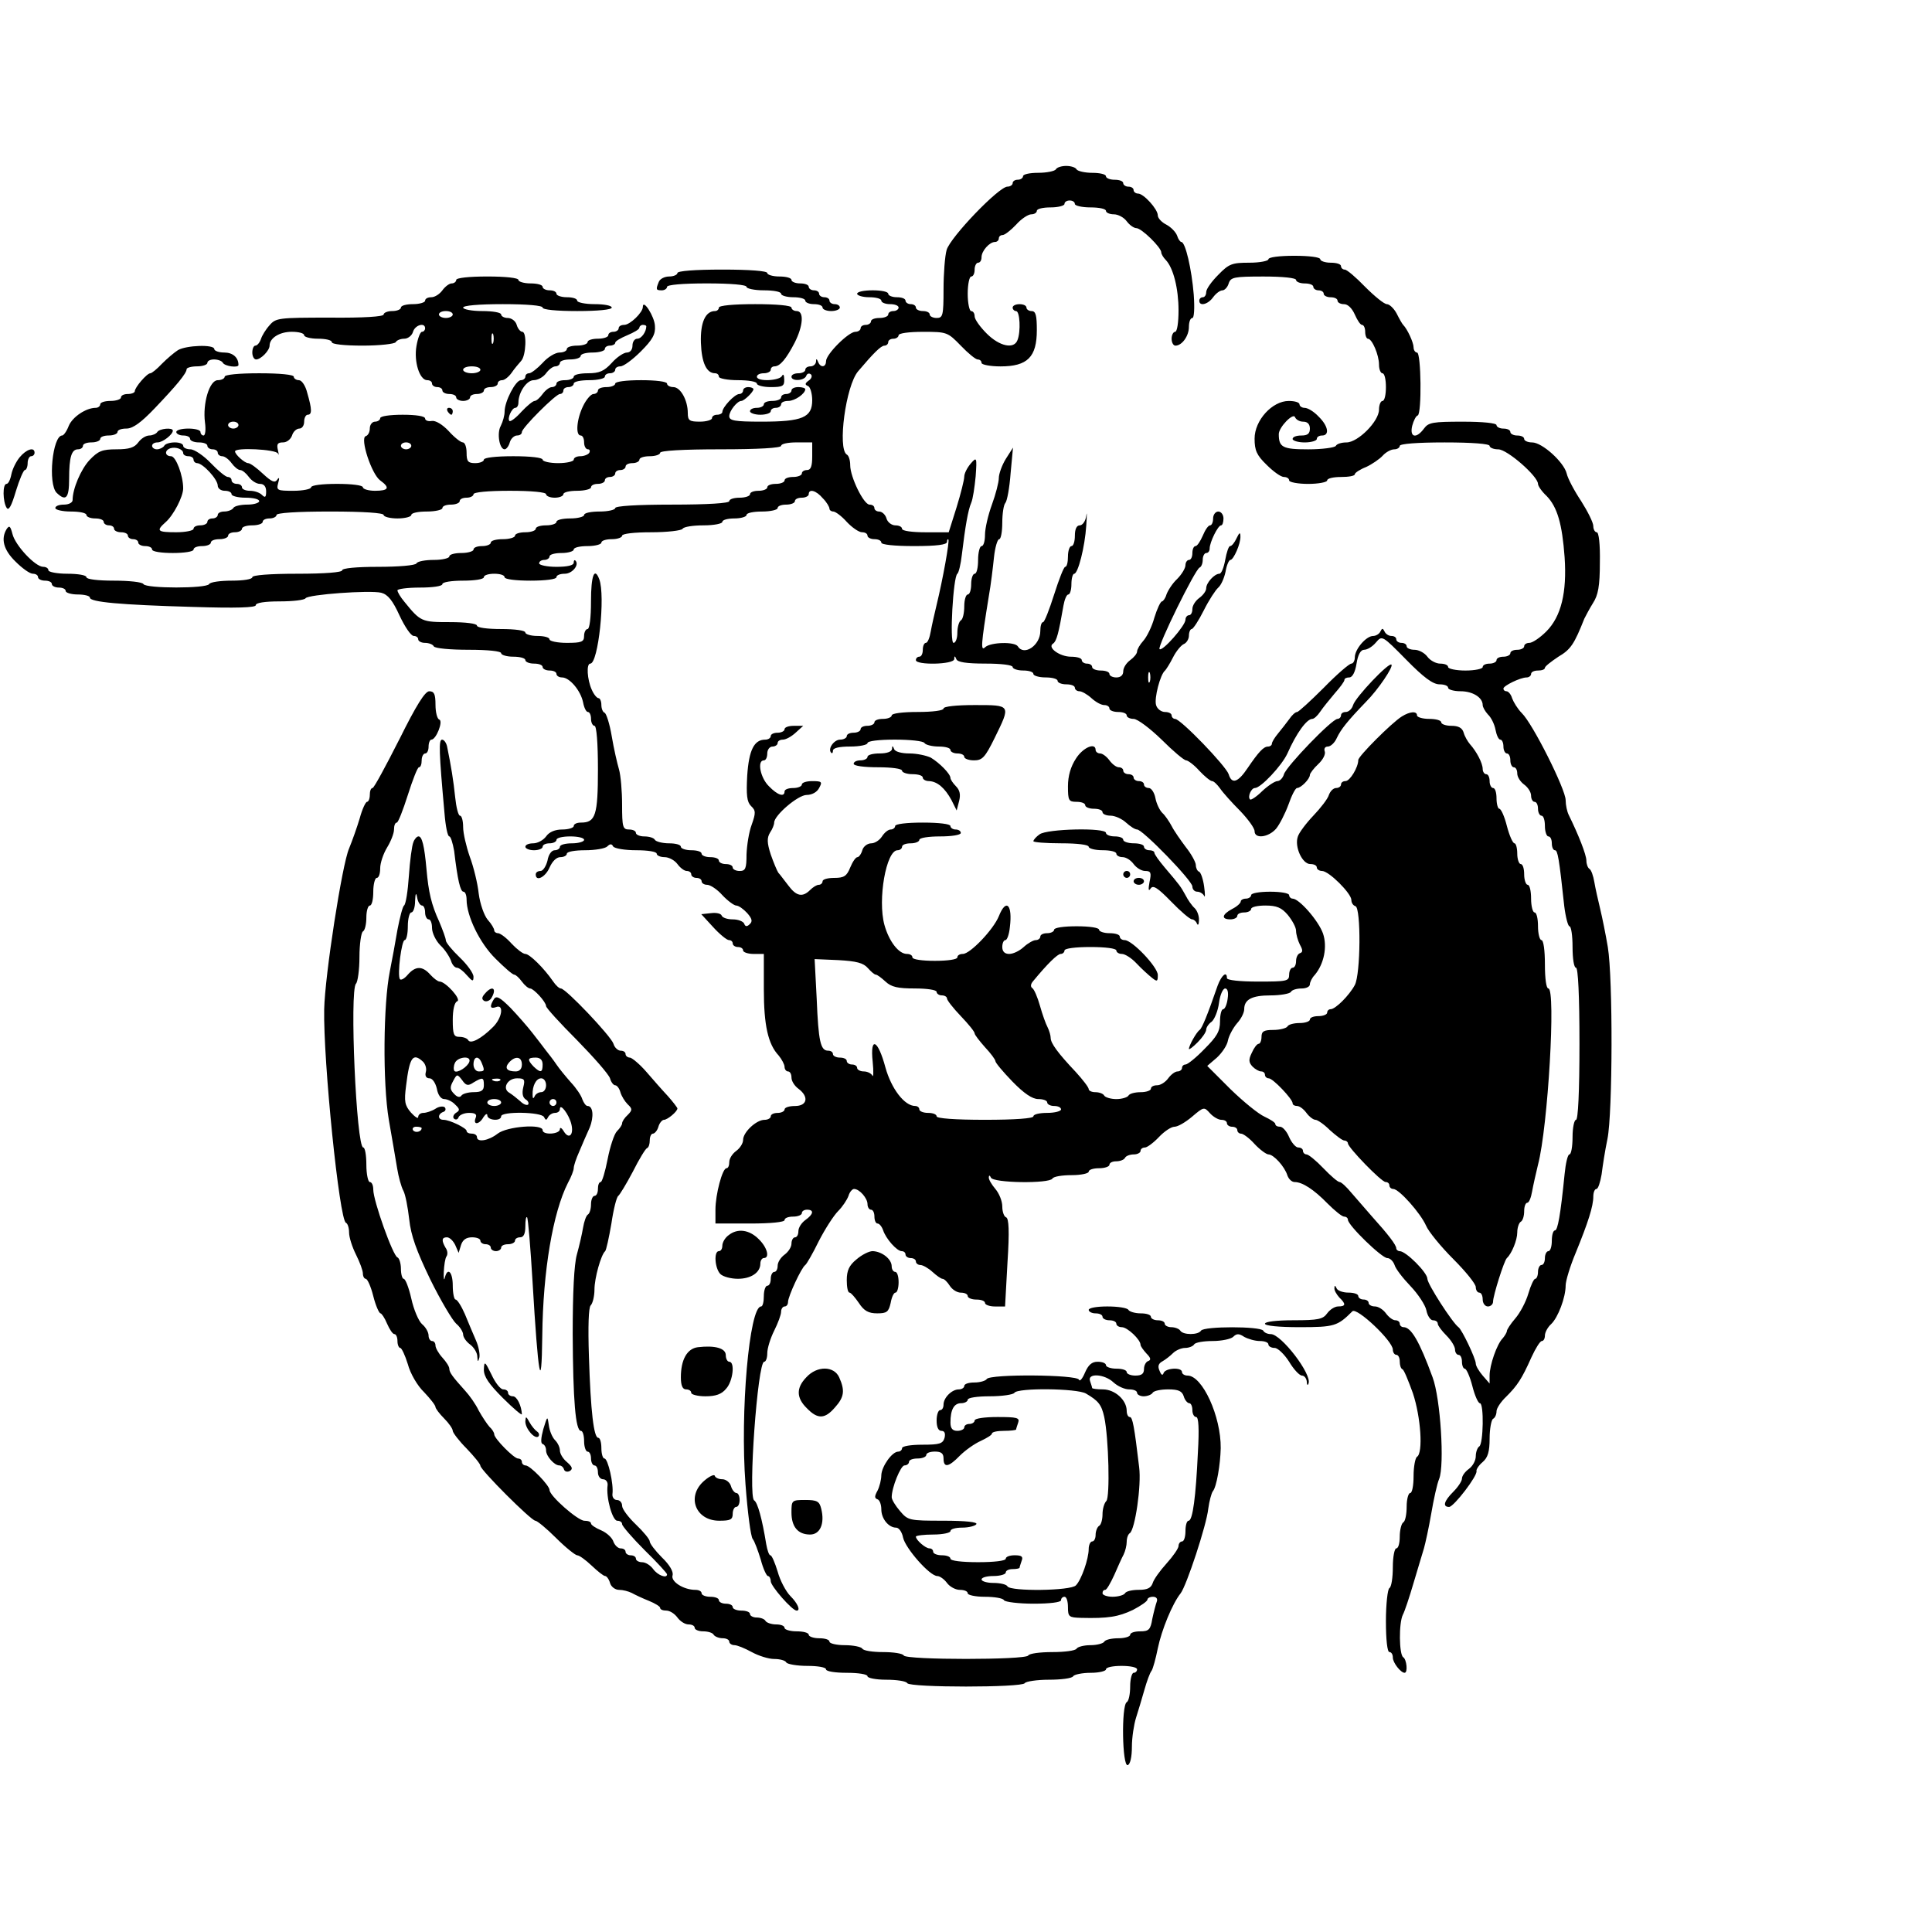
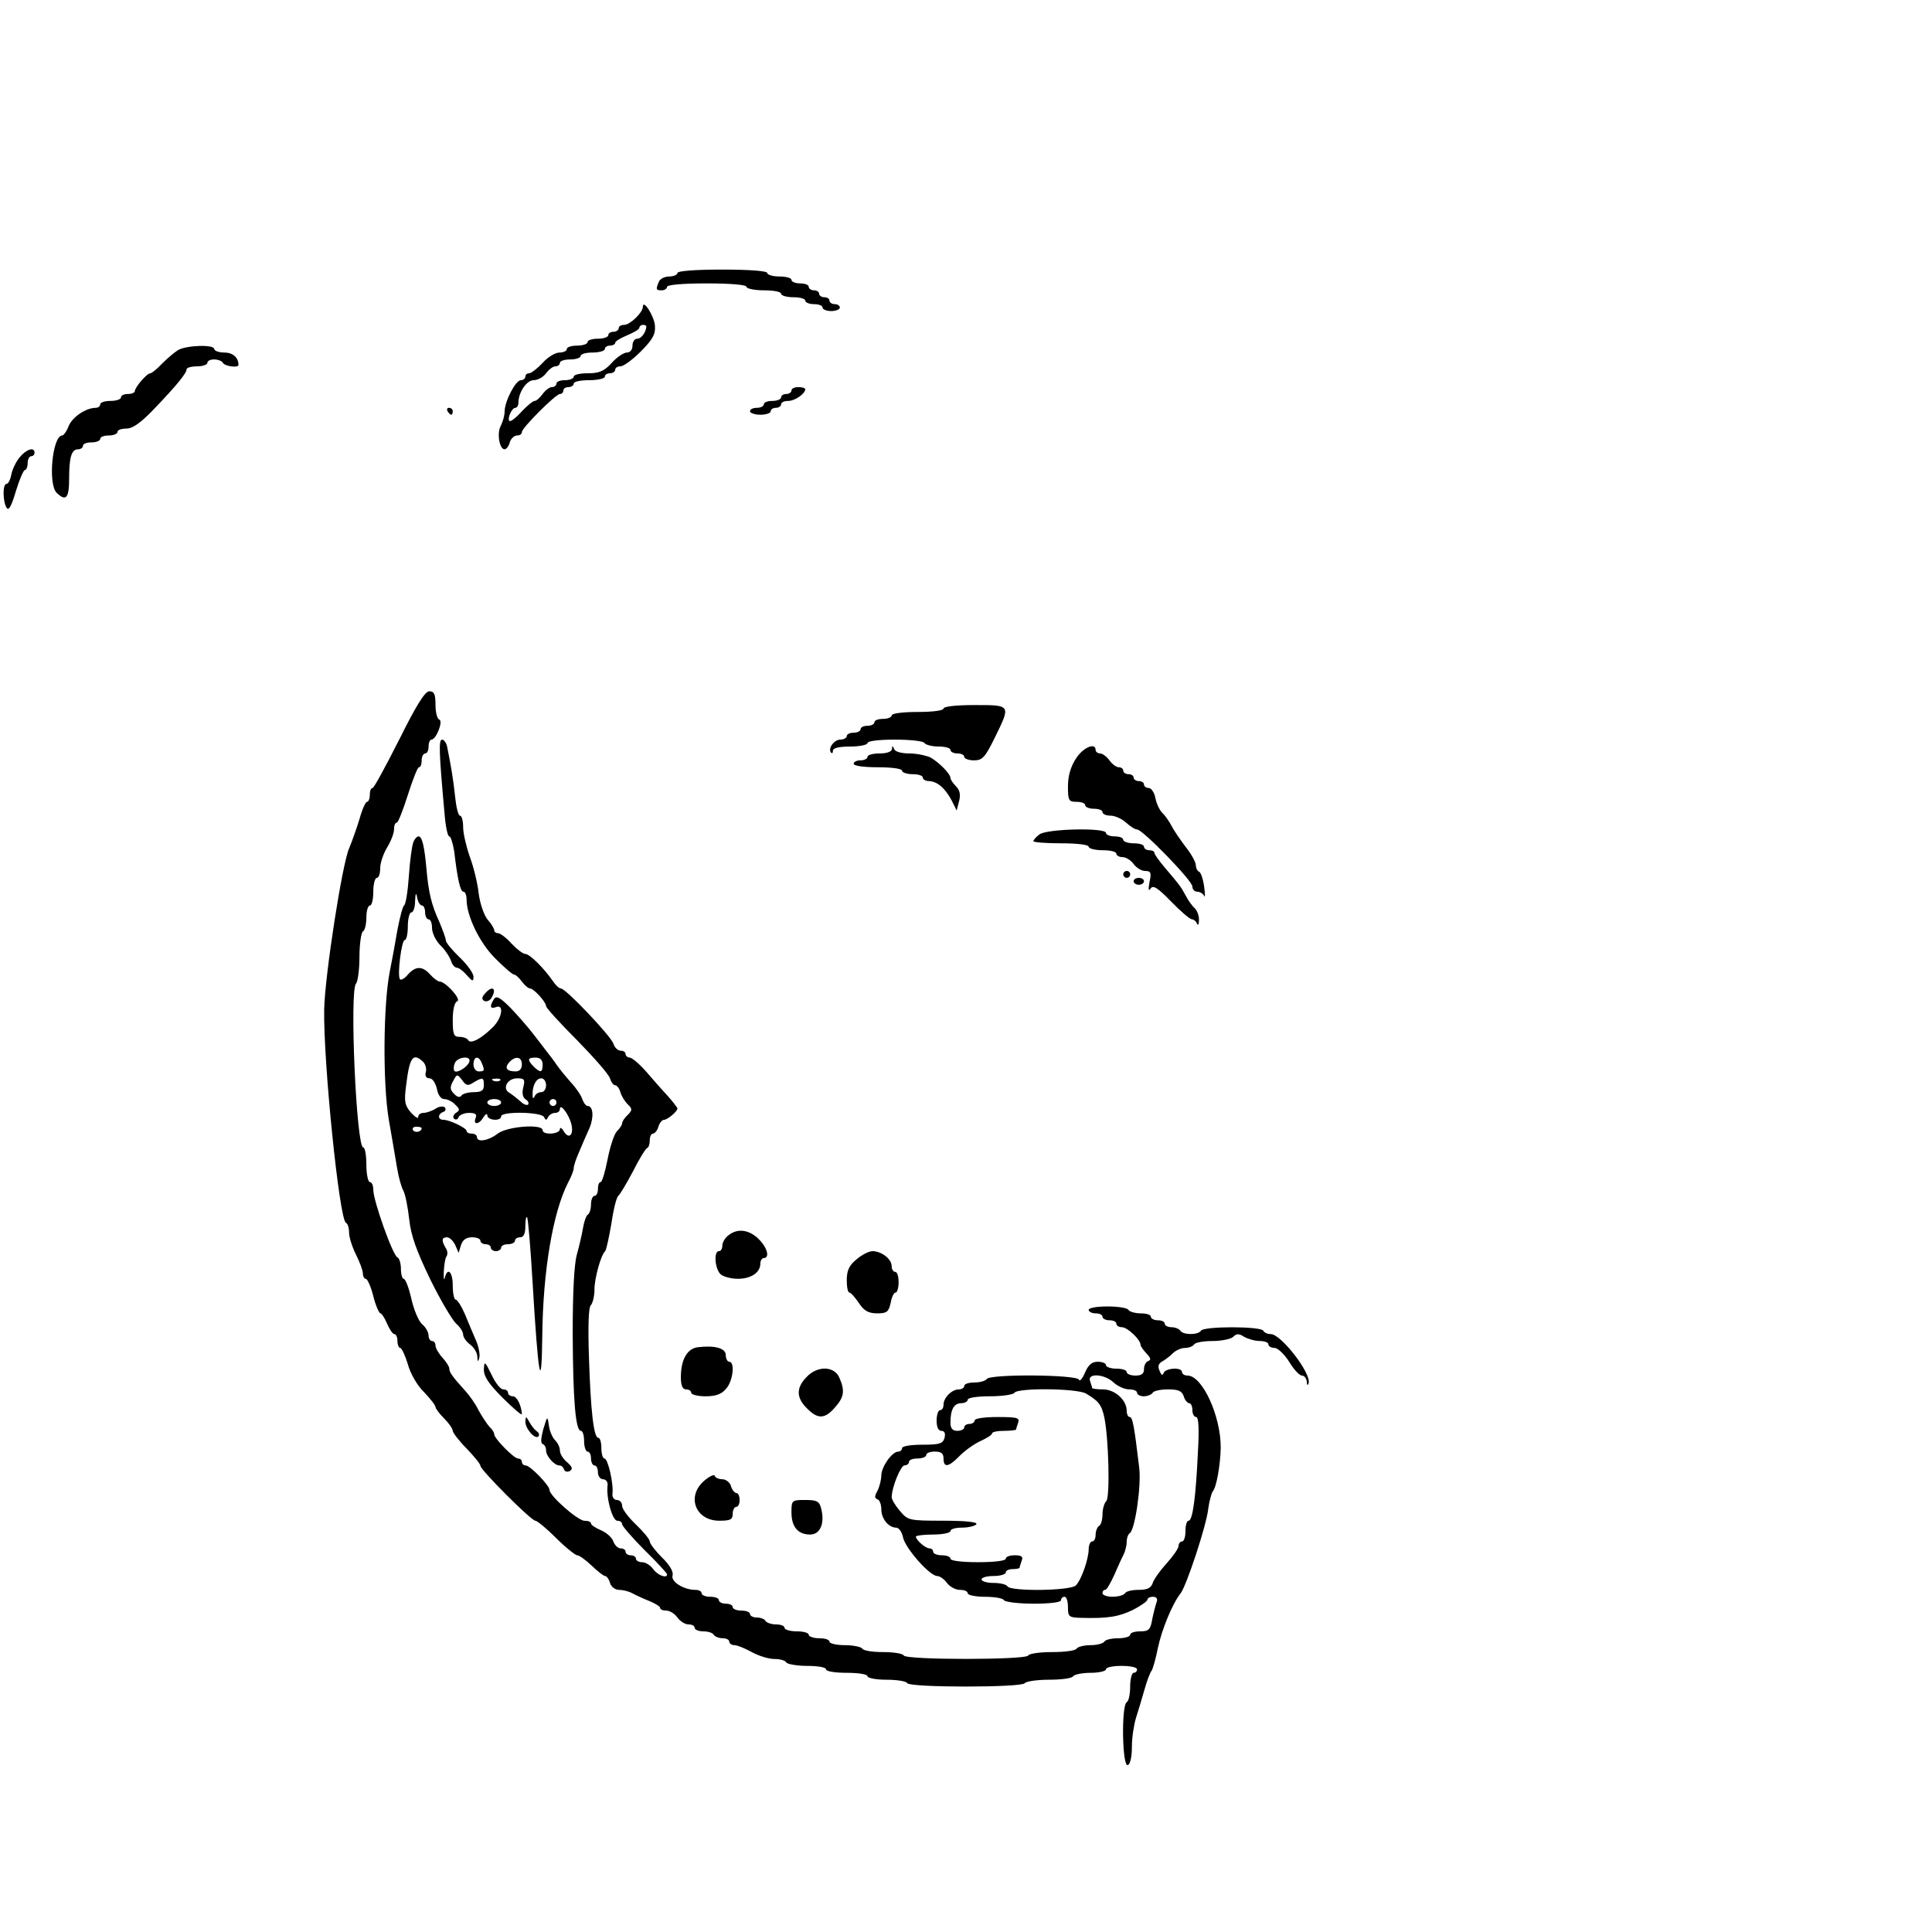
<svg xmlns="http://www.w3.org/2000/svg" version="1.0" width="559pt" height="559pt" viewBox="0 0 559 559" preserveAspectRatio="xMidYMid meet">
  <g transform="translate(0,559) scale(0.1,-0.1)" fill="#000000" stroke="none">
-     <path d="M3055 5100 c-3 -5 -26 -10 -51 -10 -24 0 -44 -4 -44 -10 0 -5 -7 -10 -15 -10 -8 0 -15 -4 -15 -10 0 -5 -7 -10 -15 -10 -25 0 -165 -146 -176 -183 -5 -17 -9 -69 -9 -114 0 -76 -2 -83 -20 -83 -11 0 -20 5 -20 10 0 6 -9 10 -20 10 -11 0 -20 5 -20 10 0 6 -7 10 -15 10 -8 0 -15 5 -15 10 0 6 -11 10 -25 10 -14 0 -25 5 -25 10 0 6 -20 10 -45 10 -25 0 -45 -4 -45 -10 0 -5 16 -10 35 -10 19 0 35 -4 35 -10 0 -5 11 -10 25 -10 14 0 25 -4 25 -10 0 -5 -7 -10 -15 -10 -8 0 -15 -4 -15 -10 0 -5 -11 -10 -25 -10 -14 0 -25 -4 -25 -10 0 -5 -7 -10 -15 -10 -8 0 -15 -4 -15 -10 0 -5 -7 -10 -15 -10 -20 0 -85 -65 -85 -85 0 -18 -16 -20 -23 -2 -4 10 -6 10 -6 0 -1 -7 -8 -13 -16 -13 -8 0 -15 -4 -15 -10 0 -5 -9 -10 -20 -10 -11 0 -20 -4 -20 -10 0 -14 38 -12 43 3 2 6 8 8 13 4 5 -4 2 -13 -6 -18 -11 -8 -12 -12 -2 -16 6 -2 12 -21 12 -41 0 -50 -28 -62 -147 -62 -78 0 -93 3 -93 16 0 15 23 44 35 44 8 0 35 26 35 34 0 3 -7 6 -15 6 -8 0 -15 -4 -15 -10 0 -5 -5 -10 -11 -10 -13 0 -49 -38 -49 -52 0 -4 -7 -8 -15 -8 -8 0 -15 -4 -15 -10 0 -5 -16 -10 -35 -10 -30 0 -35 3 -35 25 0 37 -21 75 -42 75 -10 0 -18 5 -18 10 0 6 -32 10 -75 10 -43 0 -75 -4 -75 -10 0 -5 -11 -10 -25 -10 -14 0 -25 -4 -25 -10 0 -5 -6 -10 -13 -10 -7 0 -21 -16 -30 -35 -19 -39 -22 -85 -7 -85 6 0 10 -9 10 -20 0 -11 5 -20 11 -20 5 0 7 -4 4 -10 -3 -5 -15 -10 -26 -10 -10 0 -19 -4 -19 -10 0 -5 -20 -10 -45 -10 -25 0 -45 5 -45 10 0 6 -35 10 -85 10 -50 0 -85 -4 -85 -10 0 -5 -11 -10 -25 -10 -21 0 -25 5 -25 30 0 17 -5 30 -11 30 -6 0 -25 15 -41 33 -18 19 -38 31 -49 29 -11 -2 -19 2 -19 7 0 7 -26 11 -65 11 -37 0 -65 -4 -65 -10 0 -5 -7 -10 -15 -10 -8 0 -15 -9 -15 -19 0 -11 -5 -21 -12 -23 -17 -6 17 -110 42 -128 29 -21 25 -30 -15 -30 -19 0 -35 5 -35 10 0 6 -32 10 -75 10 -43 0 -75 -4 -75 -10 0 -5 -23 -10 -51 -10 -47 0 -50 1 -44 23 4 14 3 18 -3 9 -7 -10 -16 -6 -41 17 -18 17 -37 31 -43 31 -10 0 -38 25 -38 34 0 12 118 6 124 -6 3 -7 3 -3 0 10 -4 17 -1 22 15 22 11 0 22 9 26 20 3 11 13 20 21 20 8 0 14 9 14 20 0 11 5 20 10 20 13 0 13 15 -1 63 -5 21 -16 37 -24 37 -8 0 -15 5 -15 10 0 6 -40 10 -100 10 -60 0 -100 -4 -100 -10 0 -5 -9 -10 -20 -10 -24 0 -44 -67 -37 -122 3 -21 1 -38 -4 -38 -5 0 -9 5 -9 10 0 6 -16 10 -35 10 -19 0 -35 -4 -35 -10 0 -5 9 -10 20 -10 11 0 20 -4 20 -10 0 -5 11 -10 25 -10 14 0 25 -4 25 -10 0 -5 7 -10 15 -10 8 0 15 -4 15 -10 0 -5 6 -10 13 -10 7 0 19 -9 27 -20 8 -11 19 -20 25 -20 6 0 17 -9 25 -20 8 -11 22 -20 32 -20 12 0 18 -8 18 -22 0 -17 -3 -19 -12 -10 -7 7 -22 12 -35 12 -13 0 -23 5 -23 10 0 6 -7 10 -15 10 -8 0 -15 5 -15 10 0 6 -5 10 -11 10 -6 0 -28 18 -49 40 -21 22 -48 40 -59 40 -12 0 -21 5 -21 10 0 6 -11 10 -24 10 -14 0 -28 -4 -31 -10 -3 -5 -13 -10 -21 -10 -8 0 -14 5 -14 10 0 6 7 10 16 10 15 0 44 23 44 34 0 10 -39 6 -45 -4 -3 -5 -14 -10 -23 -10 -10 0 -24 -9 -32 -20 -11 -15 -26 -20 -63 -20 -42 0 -53 -5 -78 -31 -25 -27 -49 -83 -49 -116 0 -7 -11 -13 -25 -13 -14 0 -25 -4 -25 -10 0 -5 20 -10 45 -10 25 0 45 -4 45 -10 0 -5 11 -10 25 -10 14 0 25 -4 25 -10 0 -5 7 -10 15 -10 8 0 15 -4 15 -10 0 -5 9 -10 20 -10 11 0 20 -4 20 -10 0 -5 7 -10 15 -10 8 0 15 -4 15 -10 0 -5 9 -10 20 -10 11 0 20 -4 20 -10 0 -6 27 -10 60 -10 33 0 60 4 60 10 0 6 11 10 25 10 14 0 25 5 25 10 0 6 11 10 25 10 14 0 25 5 25 10 0 6 9 10 20 10 11 0 20 5 20 10 0 6 14 10 30 10 17 0 30 5 30 10 0 6 9 10 20 10 11 0 20 5 20 10 0 6 58 10 155 10 97 0 155 -4 155 -10 0 -5 18 -10 40 -10 22 0 40 5 40 10 0 6 20 10 45 10 25 0 45 5 45 10 0 6 11 10 25 10 14 0 25 5 25 10 0 6 9 10 20 10 11 0 20 5 20 10 0 6 42 10 105 10 63 0 105 -4 105 -10 0 -5 11 -10 25 -10 14 0 25 5 25 10 0 6 18 10 40 10 22 0 40 5 40 10 0 6 9 10 20 10 11 0 20 5 20 10 0 6 7 10 15 10 8 0 15 5 15 10 0 6 7 10 15 10 8 0 15 5 15 10 0 6 9 10 20 10 11 0 20 5 20 10 0 6 14 10 30 10 17 0 30 5 30 10 0 6 65 10 175 10 110 0 175 4 175 10 0 6 20 10 45 10 l45 0 0 -40 c0 -29 -4 -40 -15 -40 -8 0 -15 -4 -15 -10 0 -5 -11 -10 -25 -10 -14 0 -25 -4 -25 -10 0 -5 -11 -10 -25 -10 -14 0 -25 -4 -25 -10 0 -5 -11 -10 -25 -10 -14 0 -25 -4 -25 -10 0 -5 -13 -10 -30 -10 -16 0 -30 -4 -30 -10 0 -6 -62 -10 -165 -10 -103 0 -165 -4 -165 -10 0 -5 -20 -10 -45 -10 -25 0 -45 -4 -45 -10 0 -5 -18 -10 -40 -10 -22 0 -40 -4 -40 -10 0 -5 -13 -10 -30 -10 -16 0 -30 -4 -30 -10 0 -5 -13 -10 -30 -10 -16 0 -30 -4 -30 -10 0 -5 -16 -10 -35 -10 -19 0 -35 -4 -35 -10 0 -5 -11 -10 -25 -10 -14 0 -25 -4 -25 -10 0 -5 -16 -10 -35 -10 -19 0 -35 -4 -35 -10 0 -5 -20 -10 -44 -10 -25 0 -48 -4 -51 -10 -3 -6 -52 -10 -111 -10 -63 0 -104 -4 -104 -10 0 -6 -50 -10 -130 -10 -80 0 -130 -4 -130 -10 0 -6 -26 -10 -59 -10 -33 0 -63 -4 -66 -10 -8 -13 -182 -13 -190 0 -3 6 -42 10 -86 10 -46 0 -79 4 -79 10 0 6 -25 10 -55 10 -30 0 -55 5 -55 10 0 6 -7 10 -15 10 -23 0 -81 62 -89 95 -6 23 -9 26 -17 14 -17 -28 -9 -60 26 -94 19 -19 41 -35 50 -35 8 0 15 -4 15 -10 0 -5 9 -10 20 -10 11 0 20 -4 20 -10 0 -5 9 -10 20 -10 11 0 20 -4 20 -10 0 -5 16 -10 35 -10 19 0 35 -4 35 -9 0 -13 87 -21 298 -27 127 -4 182 -2 182 5 0 7 26 11 69 11 39 0 72 4 75 9 7 11 186 24 219 16 19 -5 33 -22 53 -66 15 -32 33 -59 41 -59 7 0 13 -4 13 -10 0 -5 9 -10 19 -10 11 0 23 -4 26 -10 3 -6 48 -10 101 -10 56 0 94 -4 94 -10 0 -5 16 -10 35 -10 19 0 35 -4 35 -10 0 -5 11 -10 25 -10 14 0 25 -4 25 -10 0 -5 9 -10 20 -10 11 0 20 -4 20 -10 0 -5 7 -10 16 -10 22 0 54 -38 61 -72 3 -16 9 -28 14 -28 5 0 9 -9 9 -20 0 -11 5 -20 10 -20 6 0 10 -49 10 -126 0 -133 -7 -154 -49 -154 -12 0 -21 -4 -21 -10 0 -5 -15 -10 -33 -10 -21 0 -38 -7 -47 -20 -8 -11 -25 -20 -37 -20 -13 0 -23 -4 -23 -10 0 -5 11 -10 25 -10 14 0 25 5 25 10 0 6 9 10 20 10 11 0 20 5 20 10 0 6 18 10 40 10 22 0 40 -4 40 -10 0 -5 -16 -10 -35 -10 -19 0 -35 -4 -35 -10 0 -5 -7 -10 -15 -10 -9 0 -18 -12 -21 -30 -4 -16 -13 -30 -20 -30 -8 0 -14 -4 -14 -10 0 -22 28 -8 40 20 8 18 20 30 31 30 11 0 19 5 19 10 0 6 24 10 53 10 29 0 58 5 64 11 8 8 13 8 17 0 4 -6 34 -11 67 -11 33 0 59 -4 59 -10 0 -5 10 -10 23 -10 12 0 29 -9 37 -20 8 -11 20 -20 27 -20 7 0 13 -4 13 -10 0 -5 7 -10 15 -10 8 0 15 -4 15 -10 0 -5 7 -10 16 -10 9 0 29 -13 44 -30 15 -16 34 -30 40 -30 7 0 21 -10 32 -22 14 -16 16 -24 7 -32 -8 -8 -13 -7 -16 2 -3 6 -17 12 -33 12 -16 0 -30 5 -32 11 -2 6 -16 9 -31 7 l-28 -3 34 -37 c19 -21 40 -38 46 -38 6 0 11 -4 11 -10 0 -5 7 -10 15 -10 8 0 15 -4 15 -10 0 -5 14 -10 30 -10 l30 0 0 -102 c0 -104 12 -159 43 -192 9 -11 17 -26 17 -33 0 -7 5 -13 10 -13 6 0 10 -8 10 -18 0 -10 9 -24 20 -32 31 -23 26 -50 -10 -50 -16 0 -30 -4 -30 -10 0 -5 -9 -10 -20 -10 -11 0 -20 -4 -20 -10 0 -5 -8 -10 -18 -10 -24 0 -62 -36 -62 -58 0 -10 -9 -24 -20 -32 -11 -8 -20 -22 -20 -32 0 -10 -3 -18 -8 -18 -12 0 -32 -76 -32 -120 l0 -40 100 0 c60 0 100 4 100 10 0 6 11 10 25 10 14 0 25 5 25 10 0 6 7 10 15 10 21 0 19 -13 -5 -30 -11 -8 -20 -22 -20 -32 0 -10 -4 -18 -10 -18 -5 0 -10 -8 -10 -18 0 -10 -9 -24 -20 -32 -11 -8 -20 -22 -20 -32 0 -10 -4 -18 -10 -18 -5 0 -10 -9 -10 -20 0 -11 -4 -20 -10 -20 -5 0 -10 -13 -10 -30 0 -16 -3 -30 -8 -30 -34 0 -61 -306 -45 -515 6 -80 15 -151 21 -158 5 -6 15 -33 23 -59 7 -27 17 -48 21 -48 4 0 8 -7 8 -15 0 -14 62 -85 75 -85 12 0 3 21 -18 42 -13 13 -30 45 -37 71 -8 26 -17 47 -21 47 -4 0 -9 15 -12 32 -12 74 -25 121 -35 127 -18 11 10 401 29 401 5 0 9 11 9 25 0 14 9 43 20 65 11 22 20 46 20 55 0 8 5 15 10 15 6 0 10 6 10 13 0 16 39 100 50 107 4 3 22 34 39 69 18 35 43 74 56 87 13 13 26 33 30 44 3 11 11 20 16 20 16 0 39 -27 39 -44 0 -9 5 -16 10 -16 6 0 10 -9 10 -20 0 -11 4 -20 9 -20 5 0 12 -8 16 -19 8 -25 40 -61 54 -61 6 0 11 -4 11 -10 0 -5 7 -10 15 -10 8 0 15 -4 15 -10 0 -5 6 -10 13 -10 7 0 23 -9 35 -20 12 -11 25 -20 29 -20 5 0 14 -9 21 -20 7 -11 21 -20 32 -20 11 0 20 -4 20 -10 0 -5 11 -10 25 -10 14 0 25 -4 25 -10 0 -5 13 -10 29 -10 l29 0 7 127 c6 92 4 128 -4 131 -6 2 -11 16 -11 31 0 16 -9 38 -20 51 -11 13 -20 28 -19 34 0 6 3 6 6 -1 6 -16 169 -18 178 -3 3 6 28 10 56 10 27 0 49 5 49 10 0 6 14 10 30 10 17 0 30 5 30 10 0 6 9 10 19 10 11 0 23 4 26 10 3 6 15 10 26 10 10 0 19 5 19 10 0 6 6 10 13 10 6 0 25 14 40 30 16 17 36 30 45 30 10 0 32 13 51 29 34 29 35 29 52 10 9 -10 24 -19 33 -19 9 0 16 -4 16 -10 0 -5 7 -10 15 -10 8 0 15 -4 15 -10 0 -5 5 -10 11 -10 6 0 24 -13 39 -30 15 -16 34 -30 40 -30 15 0 47 -35 55 -61 4 -11 13 -19 21 -19 22 0 55 -21 95 -62 21 -21 42 -38 48 -38 6 0 11 -4 11 -9 0 -16 98 -111 114 -111 8 0 17 -9 21 -20 3 -11 24 -38 46 -61 22 -23 43 -55 46 -70 3 -16 12 -29 19 -29 8 0 14 -4 14 -10 0 -5 11 -20 25 -34 14 -14 25 -32 25 -41 0 -8 5 -15 10 -15 6 0 10 -9 10 -20 0 -11 4 -20 8 -20 5 0 15 -23 22 -50 7 -28 17 -50 22 -50 12 0 10 -118 -2 -125 -5 -3 -10 -16 -10 -28 0 -13 -9 -29 -20 -37 -11 -8 -20 -20 -20 -28 0 -7 -11 -24 -25 -38 -27 -27 -32 -44 -12 -44 14 1 83 91 79 104 -1 4 6 16 18 26 15 13 20 30 20 68 0 28 5 54 10 57 6 3 10 13 10 22 0 8 12 27 28 42 32 32 45 51 73 114 12 26 25 47 30 47 5 0 9 7 9 16 0 9 8 24 18 33 20 19 42 77 42 112 0 13 13 56 29 94 36 88 51 135 51 163 0 12 4 22 9 22 5 0 11 19 15 42 3 24 10 70 17 103 15 74 16 465 1 555 -6 36 -16 85 -22 110 -6 25 -14 60 -17 78 -3 18 -9 35 -14 38 -5 3 -9 14 -9 24 0 17 -23 75 -51 132 -5 10 -9 29 -9 43 0 31 -95 221 -127 252 -12 12 -24 32 -28 43 -3 11 -11 20 -16 20 -5 0 -9 3 -9 8 0 8 49 32 67 32 7 0 13 5 13 10 0 6 9 10 20 10 11 0 20 3 20 8 0 4 18 18 39 32 36 21 46 37 75 110 4 8 15 29 25 45 15 23 20 49 20 118 1 52 -3 87 -9 87 -5 0 -10 8 -10 18 0 10 -16 42 -35 72 -20 30 -39 66 -42 80 -8 33 -71 90 -100 90 -13 0 -23 5 -23 10 0 6 -9 10 -20 10 -11 0 -20 5 -20 10 0 6 -9 10 -20 10 -11 0 -20 5 -20 10 0 6 -39 10 -98 10 -86 0 -99 -2 -112 -20 -22 -30 -42 -26 -34 8 4 15 11 29 16 30 12 5 10 182 -2 182 -5 0 -10 7 -10 15 0 14 -18 53 -30 65 -3 3 -11 17 -19 33 -8 15 -21 27 -28 27 -8 0 -36 23 -63 50 -27 28 -53 50 -59 50 -6 0 -11 5 -11 10 0 6 -13 10 -30 10 -16 0 -30 5 -30 10 0 6 -32 10 -75 10 -43 0 -75 -4 -75 -10 0 -5 -25 -10 -55 -10 -50 0 -59 -3 -90 -35 -19 -19 -35 -41 -35 -50 0 -8 -4 -15 -10 -15 -5 0 -10 -4 -10 -10 0 -17 25 -11 40 10 8 11 20 20 27 20 6 0 15 9 18 20 6 18 15 20 101 20 56 0 94 -4 94 -10 0 -5 11 -10 25 -10 14 0 25 -4 25 -10 0 -5 7 -10 15 -10 8 0 15 -4 15 -10 0 -5 9 -10 20 -10 11 0 20 -4 20 -10 0 -5 8 -10 19 -10 11 0 23 -12 31 -30 7 -16 16 -30 21 -30 5 0 9 -9 9 -20 0 -11 4 -20 8 -20 12 0 32 -47 32 -75 0 -14 5 -25 10 -25 6 0 10 -18 10 -40 0 -22 -4 -40 -10 -40 -5 0 -10 -11 -10 -25 0 -34 -61 -95 -94 -95 -14 0 -28 -4 -31 -10 -3 -5 -39 -10 -80 -10 -74 0 -85 6 -85 44 0 20 42 63 47 49 3 -7 13 -13 24 -13 12 0 19 -7 19 -20 0 -15 -7 -20 -25 -20 -14 0 -25 -4 -25 -10 0 -5 16 -10 35 -10 19 0 35 5 35 10 0 6 7 10 15 10 23 0 18 28 -10 55 -13 14 -31 25 -40 25 -8 0 -15 5 -15 10 0 6 -14 10 -31 10 -48 0 -99 -56 -99 -109 0 -34 6 -48 35 -76 19 -19 41 -35 50 -35 8 0 15 -4 15 -10 0 -5 25 -10 55 -10 30 0 55 5 55 10 0 6 18 10 40 10 22 0 40 3 40 8 0 4 15 14 33 21 17 8 39 23 48 33 9 10 24 18 33 18 9 0 16 5 16 10 0 6 50 10 130 10 80 0 130 -4 130 -10 0 -5 11 -10 25 -10 26 0 115 -78 115 -100 0 -6 11 -22 25 -35 31 -32 45 -81 52 -177 7 -102 -10 -172 -53 -215 -18 -18 -40 -33 -49 -33 -8 0 -15 -4 -15 -10 0 -5 -9 -10 -20 -10 -11 0 -20 -4 -20 -10 0 -5 -9 -10 -20 -10 -11 0 -20 -4 -20 -10 0 -5 -9 -10 -20 -10 -11 0 -20 -4 -20 -10 0 -5 -22 -10 -50 -10 -27 0 -50 5 -50 10 0 6 -10 10 -23 10 -12 0 -29 9 -37 20 -8 11 -25 20 -37 20 -13 0 -23 5 -23 10 0 6 -7 10 -15 10 -8 0 -15 5 -15 10 0 6 -6 10 -14 10 -8 0 -17 6 -20 13 -5 10 -7 10 -12 0 -3 -7 -13 -13 -21 -13 -20 0 -53 -38 -53 -62 0 -10 -5 -18 -10 -18 -6 0 -42 -31 -80 -70 -38 -38 -73 -70 -77 -70 -5 0 -15 -9 -23 -21 -8 -11 -23 -30 -32 -41 -10 -12 -18 -25 -18 -30 0 -4 -5 -8 -11 -8 -13 0 -27 -15 -59 -62 -28 -42 -46 -48 -55 -18 -8 24 -139 160 -155 160 -5 0 -10 5 -10 10 0 6 -9 10 -19 10 -11 0 -23 9 -26 20 -6 19 12 89 26 100 3 3 14 20 23 38 9 18 24 36 32 39 7 3 14 14 14 24 0 10 4 19 8 19 4 0 20 24 35 54 15 30 34 59 42 66 8 7 17 27 21 46 3 19 10 34 14 34 9 0 30 47 29 68 0 13 -3 12 -11 -5 -6 -13 -14 -23 -19 -23 -4 0 -10 -18 -14 -40 -4 -22 -11 -40 -17 -40 -14 0 -38 -26 -38 -42 0 -8 -9 -20 -20 -28 -11 -8 -20 -22 -20 -32 0 -10 -4 -18 -10 -18 -5 0 -10 -6 -10 -13 0 -17 -67 -93 -75 -85 -7 7 103 231 116 236 5 2 9 12 9 23 0 10 5 19 10 19 6 0 10 6 10 13 0 18 24 67 33 67 4 0 7 9 7 20 0 11 -7 20 -15 20 -8 0 -15 -9 -15 -20 0 -11 -4 -20 -9 -20 -5 0 -14 -13 -21 -30 -7 -16 -16 -30 -21 -30 -5 0 -9 -9 -9 -20 0 -11 -4 -20 -10 -20 -5 0 -10 -7 -10 -15 0 -9 -11 -27 -24 -40 -14 -13 -27 -34 -31 -45 -3 -11 -10 -20 -13 -20 -4 0 -14 -21 -22 -47 -7 -26 -22 -56 -32 -67 -10 -11 -18 -25 -18 -31 0 -6 -9 -17 -20 -25 -11 -8 -20 -22 -20 -32 0 -11 -7 -18 -20 -18 -11 0 -20 5 -20 10 0 6 -11 10 -25 10 -14 0 -25 5 -25 10 0 6 -7 10 -15 10 -8 0 -15 5 -15 10 0 6 -14 10 -31 10 -33 0 -70 27 -52 38 10 7 16 29 30 110 3 17 9 32 14 32 5 0 9 14 9 30 0 17 4 30 8 30 11 0 31 77 35 140 2 30 2 43 0 28 -2 -16 -11 -28 -19 -28 -9 0 -14 -11 -14 -30 0 -16 -4 -30 -10 -30 -5 0 -10 -13 -10 -30 0 -16 -3 -30 -8 -30 -4 0 -18 -36 -32 -80 -14 -44 -28 -80 -32 -80 -5 0 -8 -12 -8 -26 0 -41 -47 -73 -65 -44 -9 14 -78 12 -94 -2 -14 -14 -13 5 10 147 6 33 12 84 15 113 3 28 10 52 15 52 5 0 9 22 9 48 0 26 4 52 9 57 5 6 12 44 15 85 l7 75 -21 -33 c-11 -18 -20 -43 -20 -55 0 -12 -9 -47 -20 -77 -11 -30 -20 -69 -20 -87 0 -18 -4 -33 -10 -33 -5 0 -10 -18 -10 -40 0 -22 -4 -40 -10 -40 -5 0 -10 -13 -10 -30 0 -16 -4 -30 -10 -30 -5 0 -10 -15 -10 -34 0 -19 -4 -38 -10 -41 -5 -3 -10 -19 -10 -36 0 -16 -5 -29 -11 -29 -12 0 -1 192 11 200 4 3 10 28 13 55 10 83 18 129 27 150 5 11 10 46 13 77 4 56 3 57 -15 36 -10 -12 -18 -28 -18 -37 0 -9 -10 -49 -22 -88 l-23 -73 -67 0 c-39 0 -68 4 -68 10 0 6 -9 10 -19 10 -11 0 -23 9 -26 20 -3 11 -13 20 -21 20 -8 0 -14 5 -14 10 0 6 -6 10 -14 10 -17 0 -56 80 -56 114 0 14 -4 28 -10 31 -27 17 -3 199 33 241 44 52 66 74 76 74 6 0 11 5 11 10 0 6 7 10 15 10 8 0 15 5 15 10 0 6 30 10 71 10 69 0 71 -1 109 -40 21 -22 43 -40 49 -40 6 0 11 -4 11 -10 0 -5 25 -10 55 -10 78 0 105 27 105 105 0 42 -3 55 -15 55 -8 0 -15 5 -15 10 0 6 -9 10 -20 10 -11 0 -20 -4 -20 -10 0 -5 5 -10 10 -10 11 0 14 -59 4 -84 -10 -27 -52 -18 -89 19 -19 19 -35 41 -35 50 0 8 -4 15 -10 15 -5 0 -10 23 -10 50 0 28 5 50 10 50 6 0 10 9 10 20 0 11 5 20 10 20 6 0 10 7 10 16 0 18 23 44 39 44 6 0 11 5 11 10 0 6 5 10 11 10 6 0 24 14 39 30 15 17 35 30 44 30 9 0 16 5 16 10 0 6 18 10 40 10 22 0 40 5 40 10 0 6 7 10 15 10 8 0 15 -4 15 -10 0 -5 20 -10 45 -10 25 0 45 -4 45 -10 0 -5 10 -10 23 -10 12 0 29 -9 37 -20 8 -11 21 -20 28 -20 15 0 72 -56 72 -70 0 -5 6 -15 13 -22 22 -23 37 -83 37 -146 0 -35 -4 -62 -10 -62 -5 0 -10 -9 -10 -20 0 -11 5 -20 11 -20 19 0 39 28 39 54 0 14 4 26 10 26 5 0 7 27 4 68 -6 73 -24 152 -36 152 -3 0 -9 8 -12 18 -4 11 -18 25 -31 32 -14 7 -25 19 -25 27 0 18 -41 63 -57 63 -7 0 -13 5 -13 10 0 6 -7 10 -15 10 -8 0 -15 5 -15 10 0 6 -11 10 -25 10 -14 0 -25 5 -25 10 0 6 -18 10 -39 10 -22 0 -43 5 -46 10 -3 6 -17 10 -30 10 -13 0 -27 -4 -30 -10z m-2365 -740 c0 -5 -7 -10 -15 -10 -8 0 -15 5 -15 10 0 6 7 10 15 10 8 0 15 -4 15 -10z m500 -60 c0 -5 -7 -10 -15 -10 -8 0 -15 5 -15 10 0 6 7 10 15 10 8 0 15 -4 15 -10z m-660 -21 c0 -5 7 -9 15 -9 8 0 15 -4 15 -10 0 -5 5 -10 10 -10 17 0 60 -47 60 -65 0 -8 9 -15 20 -15 11 0 20 -4 20 -10 0 -5 18 -10 40 -10 22 0 40 -4 40 -10 0 -5 -15 -10 -34 -10 -19 0 -38 -4 -41 -10 -3 -5 -15 -10 -26 -10 -10 0 -19 -4 -19 -10 0 -5 -7 -10 -15 -10 -8 0 -15 -4 -15 -10 0 -5 -9 -10 -20 -10 -11 0 -20 -4 -20 -10 0 -5 -22 -10 -50 -10 -55 0 -59 4 -31 29 23 20 51 74 51 98 0 37 -21 93 -35 93 -18 0 -20 17 -2 23 16 5 37 -3 37 -14z m1851 -131 c11 -11 19 -25 19 -30 0 -4 5 -8 11 -8 6 0 24 -13 39 -30 15 -16 35 -30 44 -30 9 0 16 -4 16 -10 0 -5 9 -10 20 -10 11 0 20 -4 20 -10 0 -6 38 -10 95 -10 66 0 95 4 95 12 0 6 2 9 4 7 4 -4 -16 -115 -34 -189 -6 -25 -14 -60 -17 -77 -3 -18 -9 -33 -14 -33 -5 0 -9 -9 -9 -20 0 -11 -4 -20 -10 -20 -5 0 -10 -4 -10 -10 0 -15 110 -13 111 3 0 10 2 10 6 0 3 -9 30 -13 84 -13 46 0 79 -4 79 -10 0 -5 14 -10 30 -10 17 0 30 -4 30 -10 0 -5 16 -10 35 -10 19 0 35 -4 35 -10 0 -5 11 -10 25 -10 14 0 25 -4 25 -10 0 -5 6 -10 13 -10 7 0 23 -9 35 -20 12 -11 28 -20 37 -20 8 0 15 -4 15 -10 0 -5 11 -10 25 -10 14 0 25 -4 25 -10 0 -5 9 -10 20 -10 11 0 47 -27 81 -60 33 -33 65 -60 71 -60 5 0 23 -13 38 -30 15 -16 32 -30 37 -30 5 0 15 -10 23 -21 8 -12 34 -41 58 -65 23 -24 42 -50 42 -59 0 -23 40 -18 62 7 10 12 26 43 36 70 9 26 20 48 25 48 11 0 37 26 37 38 0 4 11 19 24 31 14 13 22 29 19 37 -3 8 1 14 9 14 8 0 20 11 26 25 12 25 30 48 84 104 36 36 80 102 74 108 -7 8 -104 -94 -111 -117 -3 -11 -13 -20 -21 -20 -8 0 -14 -4 -14 -10 0 -5 -5 -10 -10 -10 -16 0 -147 -136 -155 -160 -3 -11 -12 -20 -19 -20 -7 0 -27 -13 -44 -29 -16 -16 -33 -27 -35 -24 -8 7 3 33 14 33 17 0 78 65 94 100 26 59 56 100 72 100 5 0 15 9 23 21 8 12 27 35 42 53 15 17 28 34 28 39 0 4 6 7 14 7 9 0 17 15 21 40 4 26 12 40 22 40 9 0 24 9 34 21 18 21 18 21 88 -50 50 -51 77 -71 96 -71 14 0 25 -4 25 -10 0 -5 16 -10 36 -10 35 0 64 -18 64 -40 0 -6 7 -18 15 -27 9 -8 19 -28 22 -44 3 -16 9 -29 14 -29 5 0 9 -9 9 -20 0 -11 5 -20 10 -20 6 0 10 -9 10 -20 0 -11 5 -20 10 -20 6 0 10 -8 10 -18 0 -10 9 -24 20 -32 11 -8 20 -22 20 -32 0 -10 5 -18 10 -18 6 0 10 -9 10 -20 0 -11 5 -20 10 -20 6 0 10 -13 10 -30 0 -16 5 -30 10 -30 6 0 10 -9 10 -20 0 -11 4 -20 9 -20 8 0 12 -22 27 -162 4 -32 11 -58 15 -58 5 0 9 -27 9 -60 0 -33 4 -60 10 -60 6 0 10 -80 10 -220 0 -140 -4 -220 -10 -220 -5 0 -10 -22 -10 -50 0 -27 -4 -50 -9 -50 -5 0 -11 -26 -14 -57 -12 -120 -20 -163 -28 -163 -5 0 -9 -13 -9 -30 0 -16 -4 -30 -10 -30 -5 0 -10 -9 -10 -20 0 -11 -4 -20 -10 -20 -5 0 -10 -9 -10 -20 0 -11 -4 -20 -8 -20 -4 0 -13 -19 -20 -43 -7 -24 -24 -56 -38 -72 -13 -15 -24 -32 -24 -36 0 -4 -6 -14 -12 -21 -17 -17 -38 -78 -38 -108 l0 -23 -20 23 c-11 13 -20 28 -20 35 0 14 -40 98 -50 105 -17 12 -90 125 -90 140 0 18 -62 80 -80 80 -5 0 -10 4 -10 8 0 10 -24 41 -70 92 -19 22 -46 53 -60 69 -14 17 -29 31 -34 31 -5 0 -26 18 -47 40 -21 22 -43 40 -49 40 -5 0 -10 5 -10 10 0 6 -6 10 -14 10 -7 0 -19 14 -26 30 -7 17 -19 30 -26 30 -8 0 -14 3 -14 8 0 4 -14 13 -31 21 -18 8 -62 44 -99 80 l-67 67 28 24 c15 14 30 36 32 50 3 14 15 36 26 49 12 13 21 31 21 41 0 28 22 40 76 40 29 0 56 5 59 10 3 6 17 10 31 10 13 0 24 5 24 12 0 6 6 19 14 27 27 32 37 82 24 120 -13 37 -69 101 -88 101 -5 0 -10 5 -10 10 0 6 -25 10 -55 10 -30 0 -55 -4 -55 -10 0 -5 -7 -10 -15 -10 -8 0 -15 -4 -15 -8 0 -5 -11 -15 -25 -22 -30 -16 -32 -30 -5 -30 11 0 20 5 20 10 0 6 9 10 20 10 11 0 20 5 20 10 0 6 19 10 41 10 33 0 47 -6 65 -27 13 -16 24 -36 24 -46 0 -10 5 -28 11 -40 9 -16 9 -22 0 -25 -6 -2 -11 -12 -11 -23 0 -10 -4 -19 -10 -19 -5 0 -10 -9 -10 -20 0 -19 -7 -20 -90 -20 -53 0 -90 4 -90 10 0 22 -16 8 -27 -22 -29 -84 -45 -123 -52 -128 -9 -6 -31 -45 -31 -55 0 -3 11 5 25 19 14 14 25 30 25 37 0 6 7 17 16 23 8 7 18 31 21 54 3 23 11 42 18 42 7 0 10 -11 7 -30 -2 -16 -8 -30 -13 -30 -5 0 -9 -16 -9 -35 0 -29 -9 -44 -45 -80 -24 -25 -49 -45 -55 -45 -5 0 -10 -4 -10 -10 0 -5 -6 -10 -13 -10 -7 0 -19 -9 -27 -20 -8 -11 -22 -20 -32 -20 -10 0 -18 -4 -18 -10 0 -5 -13 -10 -29 -10 -17 0 -33 -4 -36 -10 -3 -5 -19 -10 -35 -10 -16 0 -32 5 -35 10 -3 6 -15 10 -26 10 -10 0 -19 4 -19 9 0 5 -17 27 -37 49 -53 56 -73 84 -73 99 0 7 -4 21 -9 31 -5 9 -15 37 -22 62 -7 25 -17 48 -22 51 -6 4 -5 12 2 20 42 51 71 79 80 79 6 0 11 5 11 10 0 6 32 10 75 10 43 0 75 -4 75 -10 0 -5 7 -10 16 -10 9 0 28 -12 42 -27 15 -16 35 -34 45 -42 15 -12 17 -11 17 8 0 23 -74 101 -96 101 -8 0 -14 5 -14 10 0 6 -13 10 -30 10 -16 0 -30 5 -30 10 0 6 -28 10 -65 10 -37 0 -65 -4 -65 -10 0 -5 -9 -10 -20 -10 -11 0 -20 -4 -20 -10 0 -5 -6 -10 -13 -10 -7 0 -23 -9 -35 -20 -12 -11 -30 -20 -42 -20 -13 0 -20 7 -20 20 0 11 4 20 9 20 5 0 11 17 13 38 8 65 -11 84 -32 31 -16 -39 -83 -109 -104 -109 -9 0 -16 -4 -16 -10 0 -6 -28 -10 -65 -10 -37 0 -65 4 -65 10 0 6 -7 10 -16 10 -24 0 -52 37 -65 84 -20 73 5 216 38 216 7 0 13 5 13 10 0 6 11 10 25 10 14 0 25 5 25 10 0 6 27 10 60 10 33 0 60 4 60 10 0 6 -7 10 -15 10 -8 0 -15 5 -15 10 0 6 -33 10 -80 10 -47 0 -80 -4 -80 -10 0 -5 -6 -10 -13 -10 -7 0 -18 -9 -25 -20 -7 -11 -21 -20 -31 -20 -11 0 -23 -9 -26 -20 -3 -11 -10 -20 -14 -20 -5 0 -14 -13 -21 -30 -10 -25 -18 -30 -46 -30 -19 0 -34 -4 -34 -10 0 -5 -5 -10 -11 -10 -6 0 -17 -7 -25 -15 -22 -22 -40 -18 -63 13 -12 15 -24 32 -29 37 -4 6 -14 30 -22 53 -11 34 -11 48 -2 63 7 10 12 23 12 29 0 21 69 80 94 80 15 0 30 8 36 20 10 18 8 20 -20 20 -16 0 -30 -4 -30 -10 0 -5 -11 -10 -25 -10 -14 0 -25 -4 -25 -10 0 -17 -20 -11 -45 15 -25 24 -35 75 -15 75 6 0 10 9 10 20 0 11 7 20 15 20 8 0 15 5 15 10 0 6 7 10 15 10 9 0 25 9 37 20 l22 20 -27 0 c-15 0 -27 -4 -27 -10 0 -5 -9 -10 -20 -10 -11 0 -20 -4 -20 -10 0 -5 -7 -10 -16 -10 -32 0 -47 -30 -52 -104 -3 -56 -1 -76 11 -88 14 -13 14 -20 2 -54 -8 -21 -14 -60 -15 -86 0 -41 -3 -48 -20 -48 -11 0 -20 5 -20 10 0 6 -9 10 -20 10 -11 0 -20 5 -20 10 0 6 -11 10 -25 10 -14 0 -25 5 -25 10 0 6 -13 10 -30 10 -16 0 -30 5 -30 10 0 6 -15 10 -34 10 -19 0 -38 5 -41 10 -3 6 -17 10 -31 10 -13 0 -24 5 -24 10 0 6 -9 10 -20 10 -18 0 -20 7 -20 72 0 39 -4 85 -9 102 -5 17 -15 60 -21 96 -6 36 -16 67 -21 68 -5 2 -9 12 -9 23 0 10 -4 19 -8 19 -5 0 -14 11 -20 25 -13 29 -16 75 -4 75 23 0 44 196 26 244 -14 37 -24 11 -24 -64 0 -47 -4 -80 -10 -80 -5 0 -10 -9 -10 -20 0 -17 -7 -20 -50 -20 -27 0 -50 5 -50 10 0 6 -16 10 -35 10 -19 0 -35 5 -35 10 0 6 -30 10 -70 10 -40 0 -70 4 -70 10 0 6 -33 10 -78 10 -82 0 -85 1 -132 59 -11 13 -20 28 -20 33 0 4 29 8 65 8 37 0 65 4 65 10 0 6 27 10 60 10 33 0 60 4 60 10 0 6 14 10 30 10 17 0 30 -4 30 -10 0 -6 32 -10 75 -10 43 0 75 4 75 10 0 6 11 10 24 10 22 0 43 26 31 38 -3 3 -5 0 -5 -6 0 -8 -19 -12 -50 -12 -27 0 -50 5 -50 10 0 6 7 10 15 10 8 0 15 5 15 10 0 6 16 10 35 10 19 0 35 5 35 10 0 6 18 10 40 10 22 0 40 5 40 10 0 6 14 10 30 10 17 0 30 5 30 10 0 6 35 10 84 10 47 0 88 5 91 10 3 6 31 10 61 10 30 0 54 5 54 10 0 6 16 10 35 10 19 0 35 5 35 10 0 6 20 10 45 10 25 0 45 5 45 10 0 6 11 10 25 10 14 0 25 5 25 10 0 6 9 10 20 10 11 0 20 5 20 10 0 17 22 11 41 -12z m946 -530 c-3 -7 -5 -2 -5 12 0 14 2 19 5 13 2 -7 2 -19 0 -25z m-816 -829 c9 -10 19 -19 23 -19 4 0 16 -9 28 -20 17 -16 36 -20 85 -20 35 0 63 -4 63 -10 0 -5 7 -10 15 -10 8 0 15 -4 15 -9 0 -5 18 -28 40 -51 22 -23 40 -45 40 -50 0 -4 14 -22 30 -40 17 -18 30 -36 30 -40 0 -5 22 -31 49 -59 34 -35 58 -51 75 -51 14 0 26 -4 26 -10 0 -5 9 -10 20 -10 11 0 20 -4 20 -10 0 -5 -18 -10 -40 -10 -22 0 -40 -4 -40 -10 0 -6 -53 -10 -140 -10 -87 0 -140 4 -140 10 0 6 -11 10 -25 10 -14 0 -25 5 -25 10 0 6 -6 10 -12 10 -31 0 -69 50 -86 111 -22 82 -45 92 -37 17 3 -29 2 -47 -1 -40 -3 6 -14 12 -25 12 -10 0 -19 5 -19 10 0 6 -7 10 -15 10 -8 0 -15 5 -15 10 0 6 -9 10 -20 10 -11 0 -20 5 -20 10 0 6 -6 10 -14 10 -22 0 -28 27 -33 150 l-6 115 69 -3 c52 -3 72 -8 85 -23z" />
    <path d="M2730 3540 c0 -6 -32 -10 -75 -10 -43 0 -75 -4 -75 -10 0 -5 -11 -10 -25 -10 -14 0 -25 -4 -25 -10 0 -5 -9 -10 -20 -10 -11 0 -20 -4 -20 -10 0 -5 -9 -10 -20 -10 -11 0 -20 -4 -20 -10 0 -5 -9 -10 -19 -10 -18 0 -37 -27 -26 -38 3 -3 5 0 5 6 0 8 19 12 50 12 28 0 50 5 50 10 0 6 33 10 79 10 44 0 83 -4 86 -10 3 -5 22 -10 41 -10 19 0 34 -4 34 -10 0 -5 9 -10 20 -10 11 0 20 -4 20 -10 0 -5 13 -10 28 -10 24 0 32 8 60 65 47 96 48 95 -58 95 -53 0 -90 -4 -90 -10z" />
-     <path d="M4056 3517 c-29 -18 -126 -115 -126 -126 0 -21 -24 -61 -37 -61 -7 0 -13 -4 -13 -10 0 -5 -6 -10 -14 -10 -8 0 -17 -9 -21 -20 -3 -11 -24 -38 -45 -60 -21 -22 -42 -50 -45 -61 -10 -29 13 -79 36 -79 11 0 19 -4 19 -10 0 -5 7 -10 15 -10 20 0 85 -65 85 -84 0 -8 5 -16 12 -18 16 -6 15 -196 -2 -228 -16 -30 -56 -70 -70 -70 -5 0 -10 -4 -10 -10 0 -5 -11 -10 -25 -10 -14 0 -25 -4 -25 -10 0 -5 -13 -10 -29 -10 -17 0 -33 -4 -36 -10 -3 -5 -22 -10 -41 -10 -27 0 -34 -4 -34 -20 0 -11 -4 -20 -8 -20 -5 0 -14 -12 -20 -26 -10 -20 -9 -28 2 -40 8 -8 19 -14 25 -14 6 0 11 -4 11 -10 0 -5 5 -10 11 -10 12 0 69 -60 69 -72 0 -5 6 -8 13 -8 7 0 19 -9 27 -20 8 -11 20 -20 26 -20 6 0 25 -13 42 -30 18 -16 36 -30 42 -30 5 0 10 -4 10 -8 0 -12 97 -112 109 -112 6 0 11 -4 11 -10 0 -5 5 -10 11 -10 17 0 79 -70 95 -106 7 -17 43 -61 79 -97 36 -36 65 -72 65 -81 0 -9 5 -16 10 -16 6 0 10 -9 10 -20 0 -11 7 -20 15 -20 8 0 15 6 15 14 0 17 32 119 40 126 14 13 30 52 30 74 0 14 5 28 10 31 6 3 10 17 10 31 0 13 4 24 9 24 5 0 11 15 14 33 3 17 11 52 17 77 29 110 52 510 30 510 -6 0 -10 28 -10 70 0 40 -4 70 -10 70 -5 0 -10 18 -10 40 0 22 -4 40 -10 40 -5 0 -10 18 -10 40 0 22 -4 40 -10 40 -5 0 -10 14 -10 30 0 17 -4 30 -10 30 -5 0 -10 14 -10 30 0 17 -4 30 -8 30 -5 0 -15 23 -22 50 -7 28 -17 50 -22 50 -4 0 -8 14 -8 30 0 17 -4 30 -10 30 -5 0 -10 9 -10 20 0 11 -4 20 -10 20 -5 0 -10 7 -10 15 0 17 -18 51 -37 72 -6 7 -15 22 -18 33 -4 14 -15 20 -36 20 -16 0 -29 5 -29 10 0 6 -16 10 -35 10 -19 0 -35 5 -35 10 0 13 -20 12 -44 -3z" />
    <path d="M2581 3423 c-1 -8 -15 -13 -36 -13 -19 0 -35 -4 -35 -10 0 -5 -9 -10 -20 -10 -11 0 -20 -4 -20 -10 0 -6 30 -10 70 -10 40 0 70 -4 70 -10 0 -5 14 -10 30 -10 17 0 30 -4 30 -10 0 -5 8 -10 18 -10 24 -1 46 -20 65 -55 l15 -30 7 27 c5 19 2 32 -9 43 -9 9 -16 20 -16 24 0 12 -32 44 -57 59 -13 6 -40 12 -62 12 -22 0 -42 5 -44 13 -4 10 -6 10 -6 0z" />
    <path d="M3113 3395 c-15 -23 -23 -50 -23 -80 0 -41 2 -45 25 -45 14 0 25 -4 25 -10 0 -5 11 -10 25 -10 14 0 25 -4 25 -10 0 -5 10 -10 23 -10 13 0 33 -9 45 -20 12 -11 26 -20 32 -20 16 0 160 -148 160 -165 0 -8 6 -15 14 -15 8 0 17 -6 20 -12 3 -7 3 5 0 27 -3 22 -10 42 -15 43 -5 2 -9 11 -9 19 0 8 -13 32 -29 52 -15 20 -34 47 -41 61 -7 13 -19 31 -27 38 -8 8 -17 27 -20 43 -3 16 -12 29 -19 29 -8 0 -14 5 -14 10 0 6 -7 10 -15 10 -8 0 -15 5 -15 10 0 6 -7 10 -15 10 -8 0 -15 5 -15 10 0 6 -6 10 -13 10 -7 0 -19 9 -27 20 -8 11 -20 20 -27 20 -7 0 -13 5 -13 10 0 23 -37 7 -57 -25z" />
    <path d="M3008 3176 c-10 -7 -18 -16 -18 -20 0 -3 36 -6 80 -6 47 0 80 -4 80 -10 0 -5 18 -10 40 -10 22 0 40 -4 40 -10 0 -5 8 -10 18 -10 10 0 24 -9 32 -20 8 -11 23 -20 33 -20 17 0 19 -5 13 -32 -4 -22 -3 -28 3 -19 7 11 20 3 59 -37 28 -29 55 -52 61 -52 5 0 12 -6 14 -12 3 -7 6 -3 6 9 1 12 -5 28 -12 35 -8 7 -20 24 -27 38 -14 25 -14 26 -60 80 -16 19 -30 38 -30 43 0 4 -7 7 -15 7 -8 0 -15 5 -15 10 0 6 -13 10 -30 10 -16 0 -30 5 -30 10 0 6 -11 10 -25 10 -14 0 -25 5 -25 10 0 16 -171 12 -192 -4z" />
    <path d="M3250 3060 c0 -5 5 -10 10 -10 6 0 10 5 10 10 0 6 -4 10 -10 10 -5 0 -10 -4 -10 -10z" />
    <path d="M3280 3040 c0 -5 7 -10 15 -10 8 0 15 5 15 10 0 6 -7 10 -15 10 -8 0 -15 -4 -15 -10z" />
    <path d="M1960 4800 c0 -5 -11 -10 -24 -10 -13 0 -27 -7 -30 -16 -9 -22 -8 -24 9 -24 8 0 15 5 15 10 0 6 45 10 115 10 70 0 115 -4 115 -10 0 -5 23 -10 50 -10 28 0 50 -4 50 -10 0 -5 16 -10 35 -10 19 0 35 -4 35 -10 0 -5 11 -10 25 -10 14 0 25 -4 25 -10 0 -5 11 -10 25 -10 14 0 25 5 25 10 0 6 -7 10 -15 10 -8 0 -15 5 -15 10 0 6 -7 10 -15 10 -8 0 -15 5 -15 10 0 6 -7 10 -15 10 -8 0 -15 5 -15 10 0 6 -11 10 -25 10 -14 0 -25 5 -25 10 0 6 -16 10 -35 10 -19 0 -35 5 -35 10 0 6 -50 10 -130 10 -80 0 -130 -4 -130 -10z" />
-     <path d="M1320 4780 c0 -5 -6 -10 -13 -10 -7 0 -19 -9 -27 -20 -8 -11 -22 -20 -32 -20 -10 0 -18 -4 -18 -10 0 -5 -16 -10 -35 -10 -19 0 -35 -4 -35 -10 0 -5 -11 -10 -25 -10 -14 0 -25 -5 -25 -10 0 -6 -57 -10 -156 -9 -148 0 -156 -1 -174 -22 -11 -12 -22 -30 -25 -40 -4 -11 -11 -19 -16 -19 -5 0 -9 -9 -9 -20 0 -11 5 -20 11 -20 14 0 39 26 39 40 0 22 29 40 64 40 20 0 36 -4 36 -10 0 -5 18 -10 40 -10 22 0 40 -4 40 -10 0 -6 36 -10 89 -10 50 0 93 5 96 10 3 6 15 10 25 10 10 0 22 9 25 20 6 20 35 28 35 10 0 -5 -4 -10 -9 -10 -5 0 -12 -18 -16 -41 -8 -45 9 -99 31 -99 8 0 14 -4 14 -10 0 -5 7 -10 15 -10 8 0 15 -4 15 -10 0 -5 9 -10 20 -10 11 0 20 -4 20 -10 0 -5 9 -10 20 -10 11 0 20 5 20 10 0 6 9 10 20 10 11 0 20 5 20 10 0 6 9 10 20 10 11 0 20 5 20 10 0 6 6 10 13 10 7 0 19 10 27 21 8 12 21 27 28 35 14 15 17 84 3 84 -5 0 -13 9 -16 20 -3 11 -15 20 -26 20 -10 0 -19 5 -19 10 0 6 -25 10 -55 10 -30 0 -55 5 -55 10 0 6 45 10 115 10 70 0 115 -4 115 -10 0 -6 40 -10 100 -10 60 0 100 4 100 10 0 6 -22 10 -50 10 -27 0 -50 5 -50 10 0 6 -13 10 -30 10 -16 0 -30 5 -30 10 0 6 -9 10 -20 10 -11 0 -20 5 -20 10 0 6 -16 10 -35 10 -19 0 -35 5 -35 10 0 6 -37 10 -90 10 -53 0 -90 -4 -90 -10z m-10 -100 c0 -5 -9 -10 -20 -10 -11 0 -20 5 -20 10 0 6 9 10 20 10 11 0 20 -4 20 -10z m117 -82 c-3 -7 -5 -2 -5 12 0 14 2 19 5 13 2 -7 2 -19 0 -25z m-37 -78 c0 -5 -11 -10 -25 -10 -14 0 -25 5 -25 10 0 6 11 10 25 10 14 0 25 -4 25 -10z" />
    <path d="M1860 4702 c0 -16 -37 -52 -54 -52 -9 0 -16 -4 -16 -10 0 -5 -7 -10 -15 -10 -8 0 -15 -4 -15 -10 0 -5 -13 -10 -30 -10 -16 0 -30 -4 -30 -10 0 -5 -13 -10 -30 -10 -16 0 -30 -4 -30 -10 0 -5 -9 -10 -21 -10 -12 0 -34 -13 -49 -30 -15 -16 -33 -30 -39 -30 -6 0 -11 -4 -11 -10 0 -5 -6 -10 -13 -10 -15 0 -47 -61 -47 -91 0 -11 -5 -29 -11 -41 -12 -21 -4 -68 11 -68 5 0 12 9 15 20 3 11 13 20 21 20 8 0 14 4 14 10 0 12 98 110 110 110 6 0 10 5 10 10 0 6 7 10 15 10 8 0 15 5 15 10 0 6 20 10 45 10 25 0 45 5 45 10 0 6 7 10 15 10 8 0 15 5 15 10 0 6 7 10 15 10 9 0 35 19 59 43 34 34 43 50 41 74 -1 27 -35 80 -35 55z m10 -56 c0 -16 -14 -36 -26 -36 -8 0 -14 -9 -14 -20 0 -12 -7 -20 -16 -20 -9 0 -29 -13 -44 -30 -22 -24 -36 -30 -69 -30 -23 0 -41 -4 -41 -10 0 -5 -11 -10 -25 -10 -14 0 -25 -4 -25 -10 0 -5 -6 -10 -13 -10 -7 0 -19 -9 -27 -20 -8 -11 -18 -20 -23 -20 -5 0 -22 -14 -38 -31 -16 -18 -32 -30 -35 -27 -7 7 7 38 17 38 5 0 9 7 9 15 0 30 24 65 44 65 12 0 28 9 36 20 8 11 20 20 27 20 7 0 13 5 13 10 0 6 14 10 30 10 17 0 30 5 30 10 0 6 16 10 35 10 19 0 35 5 35 10 0 6 7 10 15 10 8 0 15 4 15 8 0 5 16 14 35 22 19 8 35 17 35 22 0 4 5 8 10 8 6 0 10 -2 10 -4z" />
-     <path d="M2080 4700 c0 -5 -5 -10 -11 -10 -28 0 -43 -33 -41 -92 2 -57 16 -88 41 -88 6 0 11 -4 11 -10 0 -5 25 -10 55 -10 30 0 55 -4 55 -10 0 -5 18 -10 40 -10 35 0 40 3 39 23 0 12 -3 16 -6 10 -6 -15 -73 -18 -73 -3 0 6 9 10 20 10 11 0 20 5 20 10 0 6 5 10 11 10 16 0 34 22 58 68 25 49 28 92 6 92 -8 0 -15 5 -15 10 0 6 -42 10 -105 10 -63 0 -105 -4 -105 -10z" />
    <path d="M515 4577 c-11 -7 -31 -24 -46 -39 -15 -16 -30 -28 -34 -28 -10 0 -45 -41 -45 -52 0 -4 -9 -8 -20 -8 -11 0 -20 -4 -20 -10 0 -5 -13 -10 -30 -10 -16 0 -30 -4 -30 -10 0 -5 -6 -10 -13 -10 -28 0 -67 -26 -78 -52 -6 -16 -15 -28 -19 -28 -28 0 -42 -140 -16 -166 27 -26 36 -15 36 40 0 64 7 86 26 86 8 0 14 5 14 10 0 6 11 10 25 10 14 0 25 5 25 10 0 6 11 10 25 10 14 0 25 5 25 10 0 6 11 10 26 10 18 0 42 17 82 59 63 66 92 101 92 113 0 4 14 8 30 8 17 0 30 5 30 10 0 6 9 10 19 10 11 0 23 -4 26 -10 6 -10 45 -15 45 -6 0 22 -17 36 -41 36 -16 0 -29 5 -29 10 0 14 -81 11 -105 -3z" />
    <path d="M2290 4460 c0 -5 -7 -10 -15 -10 -8 0 -15 -4 -15 -10 0 -5 -11 -10 -25 -10 -14 0 -25 -4 -25 -10 0 -5 -9 -10 -20 -10 -11 0 -20 -4 -20 -10 0 -5 14 -10 30 -10 17 0 30 5 30 10 0 6 7 10 15 10 8 0 15 5 15 10 0 6 9 10 21 10 19 0 49 21 49 34 0 3 -9 6 -20 6 -11 0 -20 -4 -20 -10z" />
    <path d="M1295 4400 c3 -5 8 -10 11 -10 2 0 4 5 4 10 0 6 -5 10 -11 10 -5 0 -7 -4 -4 -10z" />
    <path d="M57 4267 c-10 -12 -21 -34 -24 -49 -3 -16 -9 -28 -14 -28 -12 0 -11 -51 0 -69 6 -10 14 4 27 48 10 33 22 61 26 61 4 0 8 9 8 20 0 11 5 20 10 20 6 0 10 5 10 10 0 18 -24 10 -43 -13z" />
-     <path d="M1155 3450 c-39 -77 -73 -140 -77 -140 -5 0 -8 -9 -8 -20 0 -11 -4 -20 -8 -20 -4 0 -14 -21 -21 -47 -8 -27 -22 -66 -31 -88 -20 -45 -70 -368 -72 -465 -3 -149 44 -611 63 -618 5 -2 9 -15 9 -28 0 -14 9 -42 20 -64 11 -22 20 -46 20 -55 0 -8 4 -15 8 -15 5 0 15 -22 22 -50 7 -28 17 -50 21 -50 3 0 12 -13 19 -30 7 -16 16 -30 21 -30 5 0 9 -9 9 -20 0 -11 4 -20 8 -20 4 0 14 -21 22 -47 7 -27 28 -63 47 -81 18 -19 33 -38 33 -43 0 -4 11 -19 25 -33 14 -14 25 -30 25 -36 0 -5 18 -29 40 -51 22 -23 40 -45 40 -50 0 -12 147 -159 159 -159 5 0 32 -22 60 -50 28 -28 56 -50 61 -50 6 0 24 -13 42 -30 17 -16 34 -30 39 -30 4 0 11 -9 14 -20 3 -11 15 -20 26 -20 11 0 27 -4 37 -9 9 -5 32 -16 50 -23 17 -7 32 -16 32 -20 0 -5 8 -8 18 -8 10 0 24 -9 32 -20 8 -11 22 -20 32 -20 10 0 18 -4 18 -10 0 -5 11 -10 24 -10 14 0 28 -4 31 -10 3 -5 15 -10 26 -10 10 0 19 -4 19 -10 0 -5 7 -10 15 -10 8 0 30 -9 50 -20 20 -11 49 -20 65 -20 16 0 32 -4 35 -10 3 -5 31 -10 61 -10 30 0 54 -4 54 -10 0 -6 27 -10 60 -10 33 0 60 -4 60 -10 0 -5 24 -10 54 -10 30 0 58 -4 61 -10 8 -13 332 -13 340 0 3 5 35 10 70 10 35 0 67 4 70 10 3 5 26 10 51 10 24 0 44 5 44 10 0 6 20 10 45 10 25 0 45 -4 45 -10 0 -5 -4 -10 -10 -10 -5 0 -10 -18 -10 -39 0 -22 -4 -43 -10 -46 -16 -10 -13 -188 3 -182 7 2 12 23 12 53 0 27 6 65 12 84 6 19 17 55 24 80 7 25 16 50 21 56 4 6 12 35 18 65 11 53 42 129 66 159 17 22 75 197 80 245 3 22 9 44 13 50 11 12 22 78 23 125 1 92 -53 210 -96 210 -9 0 -16 5 -16 10 0 15 -47 12 -53 -2 -3 -9 -7 -7 -12 6 -6 13 -3 21 8 27 9 5 23 16 31 24 8 8 24 15 35 15 11 0 23 5 26 10 3 6 28 10 54 10 26 0 53 6 59 12 10 10 17 10 32 0 11 -6 31 -12 45 -12 14 0 25 -4 25 -10 0 -5 8 -10 18 -10 9 0 28 -18 42 -40 13 -22 30 -40 37 -40 7 0 13 -8 14 -17 0 -10 3 -13 5 -6 11 26 -79 143 -109 143 -9 0 -19 4 -22 10 -8 13 -172 13 -180 0 -8 -13 -52 -13 -60 0 -3 5 -15 10 -26 10 -10 0 -19 5 -19 10 0 6 -9 10 -20 10 -11 0 -20 5 -20 10 0 6 -13 10 -29 10 -17 0 -33 5 -36 10 -3 6 -31 10 -61 10 -30 0 -54 -4 -54 -10 0 -5 9 -10 20 -10 11 0 20 -4 20 -10 0 -5 9 -10 20 -10 11 0 20 -4 20 -10 0 -5 7 -10 16 -10 16 0 54 -36 54 -51 0 -4 8 -15 17 -25 13 -13 14 -19 5 -22 -6 -2 -12 -12 -12 -23 0 -14 -7 -19 -25 -19 -14 0 -25 5 -25 10 0 6 -13 10 -30 10 -16 0 -30 5 -30 10 0 6 -11 10 -24 10 -17 0 -27 -9 -37 -32 -7 -17 -15 -26 -17 -20 -5 15 -258 17 -267 2 -3 -5 -19 -10 -36 -10 -16 0 -29 -4 -29 -10 0 -5 -7 -10 -16 -10 -20 0 -44 -24 -44 -44 0 -9 -4 -16 -10 -16 -5 0 -10 -13 -10 -30 0 -19 5 -30 14 -30 9 0 12 -7 9 -20 -5 -17 -14 -20 -64 -20 -33 0 -59 -4 -59 -10 0 -5 -5 -10 -11 -10 -18 0 -48 -43 -49 -68 0 -13 -5 -33 -11 -45 -9 -16 -9 -22 0 -25 6 -2 11 -15 11 -29 0 -27 21 -53 43 -53 8 0 17 -13 20 -29 7 -31 77 -111 99 -111 7 0 20 -9 28 -20 8 -11 25 -20 37 -20 13 0 23 -4 23 -10 0 -5 22 -10 49 -10 28 0 53 -4 56 -10 3 -5 42 -10 86 -10 46 0 79 4 79 10 0 6 5 10 10 10 6 0 10 -13 10 -30 0 -28 3 -30 38 -31 78 -2 108 3 150 23 23 12 42 25 42 30 0 4 7 8 16 8 10 0 14 -6 11 -14 -3 -8 -9 -31 -13 -50 -5 -31 -10 -36 -35 -36 -16 0 -29 -4 -29 -10 0 -5 -15 -10 -34 -10 -19 0 -38 -4 -41 -10 -3 -5 -21 -10 -40 -10 -19 0 -37 -5 -40 -10 -3 -6 -35 -10 -70 -10 -35 0 -67 -4 -70 -10 -8 -13 -352 -13 -360 0 -3 6 -30 10 -60 10 -30 0 -57 4 -60 10 -3 5 -26 10 -51 10 -24 0 -44 5 -44 10 0 6 -13 10 -30 10 -16 0 -30 5 -30 10 0 6 -16 10 -35 10 -19 0 -35 5 -35 10 0 6 -11 10 -24 10 -14 0 -28 5 -31 10 -3 6 -15 10 -26 10 -10 0 -19 5 -19 10 0 6 -11 10 -25 10 -14 0 -25 5 -25 10 0 6 -9 10 -20 10 -11 0 -20 5 -20 10 0 6 -11 10 -25 10 -14 0 -25 5 -25 10 0 6 -8 10 -18 10 -34 0 -72 24 -66 42 3 10 -8 30 -31 52 -19 19 -35 40 -35 46 0 6 -18 28 -40 49 -22 21 -40 45 -40 54 0 10 -7 17 -15 17 -8 0 -14 8 -13 17 4 29 -13 103 -23 103 -5 0 -9 14 -9 30 0 17 -4 30 -9 30 -13 0 -22 76 -27 234 -3 90 -1 143 5 149 6 6 11 27 11 46 0 33 19 101 31 111 3 3 11 39 18 80 6 41 15 77 20 80 4 3 23 34 42 70 18 36 37 67 41 68 5 2 8 12 8 23 0 10 4 19 9 19 5 0 13 9 16 20 3 11 11 20 16 20 10 0 39 24 39 33 0 2 -12 18 -27 35 -16 17 -44 49 -63 71 -19 22 -41 40 -47 41 -7 0 -13 5 -13 10 0 6 -6 10 -14 10 -8 0 -18 9 -21 20 -7 22 -138 160 -152 160 -5 0 -15 9 -23 21 -27 39 -68 79 -80 79 -7 0 -25 14 -40 30 -15 17 -33 30 -39 30 -6 0 -11 4 -11 8 0 5 -8 19 -19 31 -10 12 -22 45 -26 76 -3 29 -15 78 -26 107 -10 29 -19 67 -19 85 0 18 -4 33 -9 33 -5 0 -11 24 -14 53 -5 49 -12 91 -23 145 -2 12 -9 22 -15 22 -10 0 -9 -35 7 -212 3 -38 9 -68 14 -68 4 0 10 -19 14 -42 10 -85 18 -118 27 -118 5 0 9 -10 9 -23 0 -47 38 -126 84 -171 25 -25 49 -46 54 -46 4 0 14 -9 22 -20 8 -11 19 -20 24 -20 10 0 46 -39 46 -51 0 -5 40 -49 89 -98 49 -50 92 -99 96 -111 3 -11 10 -20 15 -20 5 0 12 -9 15 -20 3 -11 13 -27 21 -35 14 -13 14 -17 0 -31 -9 -8 -16 -19 -16 -24 0 -5 -7 -15 -15 -23 -8 -8 -20 -45 -27 -81 -7 -36 -16 -66 -20 -66 -5 0 -8 -9 -8 -20 0 -11 -4 -20 -10 -20 -5 0 -10 -11 -10 -24 0 -14 -4 -27 -9 -30 -5 -3 -11 -20 -14 -38 -3 -18 -11 -53 -18 -78 -8 -29 -12 -110 -12 -230 1 -191 8 -280 24 -280 5 0 9 -13 9 -30 0 -16 5 -30 10 -30 6 0 10 -9 10 -20 0 -11 5 -20 10 -20 6 0 10 -9 10 -20 0 -11 7 -20 15 -20 8 0 14 -8 13 -17 -5 -36 14 -103 28 -103 8 0 14 -4 14 -10 0 -5 29 -39 65 -75 36 -35 65 -67 65 -70 0 -13 -27 -3 -40 15 -8 11 -22 20 -32 20 -10 0 -18 5 -18 10 0 6 -7 10 -15 10 -8 0 -15 5 -15 10 0 6 -6 10 -14 10 -8 0 -17 9 -21 19 -3 11 -19 26 -35 33 -17 7 -30 16 -30 20 0 5 -8 8 -19 8 -19 0 -101 72 -101 89 0 13 -56 71 -69 71 -6 0 -11 5 -11 10 0 6 -5 10 -11 10 -12 0 -69 58 -69 70 0 5 -6 15 -14 22 -7 8 -21 29 -31 47 -9 19 -27 44 -39 57 -36 40 -46 53 -46 64 0 6 -9 20 -20 32 -11 12 -20 28 -20 35 0 7 -4 13 -10 13 -5 0 -10 7 -10 16 0 9 -8 24 -19 33 -10 9 -24 42 -31 74 -7 31 -17 57 -22 57 -4 0 -8 13 -8 29 0 16 -5 31 -10 33 -13 4 -70 164 -70 196 0 12 -4 22 -10 22 -5 0 -10 23 -10 50 0 28 -4 50 -9 50 -20 0 -40 455 -21 474 5 5 10 40 10 77 0 37 5 71 10 74 6 3 10 22 10 41 0 19 5 34 10 34 6 0 10 18 10 40 0 22 5 40 10 40 6 0 10 12 10 28 0 15 9 42 20 60 11 18 20 41 20 52 0 11 3 20 8 20 4 0 18 36 32 80 14 44 28 80 32 80 5 0 8 9 8 20 0 11 5 20 10 20 6 0 10 9 10 20 0 11 4 20 8 20 14 0 35 54 23 58 -6 2 -11 21 -11 43 0 31 -4 39 -18 39 -12 0 -37 -39 -87 -140z m2067 -1860 c12 -11 32 -20 45 -20 13 0 23 -4 23 -10 0 -5 9 -10 19 -10 11 0 23 5 26 10 3 6 24 10 45 10 30 0 40 -5 45 -20 3 -11 11 -20 16 -20 5 0 9 -9 9 -20 0 -11 5 -20 11 -20 7 0 9 -34 5 -102 -6 -129 -15 -198 -27 -198 -5 0 -9 -13 -9 -30 0 -16 -4 -30 -10 -30 -5 0 -10 -6 -10 -13 0 -7 -16 -30 -35 -51 -19 -21 -37 -46 -40 -57 -5 -14 -16 -19 -40 -19 -19 0 -37 -4 -40 -10 -3 -5 -19 -10 -36 -10 -16 0 -29 5 -29 10 0 6 3 10 8 10 4 0 15 19 26 43 10 23 22 50 27 59 5 10 9 27 9 37 0 11 4 22 9 25 15 10 34 138 27 191 -14 118 -19 145 -27 145 -5 0 -9 8 -9 18 0 31 -34 62 -69 62 -17 0 -31 2 -31 4 0 2 -3 11 -6 20 -9 24 42 21 68 -4z m-80 -32 c36 -21 45 -32 53 -68 13 -61 17 -232 6 -243 -6 -6 -11 -23 -11 -38 0 -15 -4 -31 -10 -34 -5 -3 -10 -15 -10 -26 0 -10 -4 -19 -10 -19 -5 0 -10 -10 -10 -22 0 -28 -21 -89 -37 -105 -14 -16 -189 -18 -198 -3 -3 6 -22 10 -41 10 -19 0 -34 5 -34 10 0 6 16 10 35 10 19 0 35 5 35 10 0 6 9 10 20 10 11 0 20 2 20 4 0 2 3 11 6 20 5 12 0 16 -20 16 -14 0 -26 -4 -26 -10 0 -6 -33 -10 -80 -10 -47 0 -80 4 -80 10 0 6 -11 10 -25 10 -14 0 -25 5 -25 10 0 6 -5 10 -11 10 -11 0 -39 24 -39 34 0 3 23 6 50 6 28 0 50 5 50 10 0 6 15 10 34 10 19 0 38 5 41 10 4 6 -30 10 -96 10 -99 0 -102 1 -125 28 -13 15 -24 33 -24 40 0 28 26 92 37 92 7 0 13 5 13 10 0 6 11 10 25 10 14 0 25 5 25 10 0 6 11 10 25 10 18 0 25 -5 25 -20 0 -28 15 -25 47 8 16 16 43 35 61 43 17 8 32 17 32 21 0 5 16 8 35 8 19 0 35 2 35 4 0 2 3 11 6 20 5 14 -4 16 -60 16 -37 0 -66 -4 -66 -10 0 -5 -7 -10 -15 -10 -8 0 -15 -4 -15 -10 0 -5 -9 -10 -20 -10 -14 0 -20 7 -20 24 0 37 10 56 31 56 10 0 19 5 19 10 0 6 28 10 64 10 36 0 68 5 71 10 9 15 181 13 207 -2z" />
+     <path d="M1155 3450 c-39 -77 -73 -140 -77 -140 -5 0 -8 -9 -8 -20 0 -11 -4 -20 -8 -20 -4 0 -14 -21 -21 -47 -8 -27 -22 -66 -31 -88 -20 -45 -70 -368 -72 -465 -3 -149 44 -611 63 -618 5 -2 9 -15 9 -28 0 -14 9 -42 20 -64 11 -22 20 -46 20 -55 0 -8 4 -15 8 -15 5 0 15 -22 22 -50 7 -28 17 -50 21 -50 3 0 12 -13 19 -30 7 -16 16 -30 21 -30 5 0 9 -9 9 -20 0 -11 4 -20 8 -20 4 0 14 -21 22 -47 7 -27 28 -63 47 -81 18 -19 33 -38 33 -43 0 -4 11 -19 25 -33 14 -14 25 -30 25 -36 0 -5 18 -29 40 -51 22 -23 40 -45 40 -50 0 -12 147 -159 159 -159 5 0 32 -22 60 -50 28 -28 56 -50 61 -50 6 0 24 -13 42 -30 17 -16 34 -30 39 -30 4 0 11 -9 14 -20 3 -11 15 -20 26 -20 11 0 27 -4 37 -9 9 -5 32 -16 50 -23 17 -7 32 -16 32 -20 0 -5 8 -8 18 -8 10 0 24 -9 32 -20 8 -11 22 -20 32 -20 10 0 18 -4 18 -10 0 -5 11 -10 24 -10 14 0 28 -4 31 -10 3 -5 15 -10 26 -10 10 0 19 -4 19 -10 0 -5 7 -10 15 -10 8 0 30 -9 50 -20 20 -11 49 -20 65 -20 16 0 32 -4 35 -10 3 -5 31 -10 61 -10 30 0 54 -4 54 -10 0 -6 27 -10 60 -10 33 0 60 -4 60 -10 0 -5 24 -10 54 -10 30 0 58 -4 61 -10 8 -13 332 -13 340 0 3 5 35 10 70 10 35 0 67 4 70 10 3 5 26 10 51 10 24 0 44 5 44 10 0 6 20 10 45 10 25 0 45 -4 45 -10 0 -5 -4 -10 -10 -10 -5 0 -10 -18 -10 -39 0 -22 -4 -43 -10 -46 -16 -10 -13 -188 3 -182 7 2 12 23 12 53 0 27 6 65 12 84 6 19 17 55 24 80 7 25 16 50 21 56 4 6 12 35 18 65 11 53 42 129 66 159 17 22 75 197 80 245 3 22 9 44 13 50 11 12 22 78 23 125 1 92 -53 210 -96 210 -9 0 -16 5 -16 10 0 15 -47 12 -53 -2 -3 -9 -7 -7 -12 6 -6 13 -3 21 8 27 9 5 23 16 31 24 8 8 24 15 35 15 11 0 23 5 26 10 3 6 28 10 54 10 26 0 53 6 59 12 10 10 17 10 32 0 11 -6 31 -12 45 -12 14 0 25 -4 25 -10 0 -5 8 -10 18 -10 9 0 28 -18 42 -40 13 -22 30 -40 37 -40 7 0 13 -8 14 -17 0 -10 3 -13 5 -6 11 26 -79 143 -109 143 -9 0 -19 4 -22 10 -8 13 -172 13 -180 0 -8 -13 -52 -13 -60 0 -3 5 -15 10 -26 10 -10 0 -19 5 -19 10 0 6 -9 10 -20 10 -11 0 -20 5 -20 10 0 6 -13 10 -29 10 -17 0 -33 5 -36 10 -3 6 -31 10 -61 10 -30 0 -54 -4 -54 -10 0 -5 9 -10 20 -10 11 0 20 -4 20 -10 0 -5 9 -10 20 -10 11 0 20 -4 20 -10 0 -5 7 -10 16 -10 16 0 54 -36 54 -51 0 -4 8 -15 17 -25 13 -13 14 -19 5 -22 -6 -2 -12 -12 -12 -23 0 -14 -7 -19 -25 -19 -14 0 -25 5 -25 10 0 6 -13 10 -30 10 -16 0 -30 5 -30 10 0 6 -11 10 -24 10 -17 0 -27 -9 -37 -32 -7 -17 -15 -26 -17 -20 -5 15 -258 17 -267 2 -3 -5 -19 -10 -36 -10 -16 0 -29 -4 -29 -10 0 -5 -7 -10 -16 -10 -20 0 -44 -24 -44 -44 0 -9 -4 -16 -10 -16 -5 0 -10 -13 -10 -30 0 -19 5 -30 14 -30 9 0 12 -7 9 -20 -5 -17 -14 -20 -64 -20 -33 0 -59 -4 -59 -10 0 -5 -5 -10 -11 -10 -18 0 -48 -43 -49 -68 0 -13 -5 -33 -11 -45 -9 -16 -9 -22 0 -25 6 -2 11 -15 11 -29 0 -27 21 -53 43 -53 8 0 17 -13 20 -29 7 -31 77 -111 99 -111 7 0 20 -9 28 -20 8 -11 25 -20 37 -20 13 0 23 -4 23 -10 0 -5 22 -10 49 -10 28 0 53 -4 56 -10 3 -5 42 -10 86 -10 46 0 79 4 79 10 0 6 5 10 10 10 6 0 10 -13 10 -30 0 -28 3 -30 38 -31 78 -2 108 3 150 23 23 12 42 25 42 30 0 4 7 8 16 8 10 0 14 -6 11 -14 -3 -8 -9 -31 -13 -50 -5 -31 -10 -36 -35 -36 -16 0 -29 -4 -29 -10 0 -5 -15 -10 -34 -10 -19 0 -38 -4 -41 -10 -3 -5 -21 -10 -40 -10 -19 0 -37 -5 -40 -10 -3 -6 -35 -10 -70 -10 -35 0 -67 -4 -70 -10 -8 -13 -352 -13 -360 0 -3 6 -30 10 -60 10 -30 0 -57 4 -60 10 -3 5 -26 10 -51 10 -24 0 -44 5 -44 10 0 6 -13 10 -30 10 -16 0 -30 5 -30 10 0 6 -16 10 -35 10 -19 0 -35 5 -35 10 0 6 -11 10 -24 10 -14 0 -28 5 -31 10 -3 6 -15 10 -26 10 -10 0 -19 5 -19 10 0 6 -11 10 -25 10 -14 0 -25 5 -25 10 0 6 -9 10 -20 10 -11 0 -20 5 -20 10 0 6 -11 10 -25 10 -14 0 -25 5 -25 10 0 6 -8 10 -18 10 -34 0 -72 24 -66 42 3 10 -8 30 -31 52 -19 19 -35 40 -35 46 0 6 -18 28 -40 49 -22 21 -40 45 -40 54 0 10 -7 17 -15 17 -8 0 -14 8 -13 17 4 29 -13 103 -23 103 -5 0 -9 14 -9 30 0 17 -4 30 -9 30 -13 0 -22 76 -27 234 -3 90 -1 143 5 149 6 6 11 27 11 46 0 33 19 101 31 111 3 3 11 39 18 80 6 41 15 77 20 80 4 3 23 34 42 70 18 36 37 67 41 68 5 2 8 12 8 23 0 10 4 19 9 19 5 0 13 9 16 20 3 11 11 20 16 20 10 0 39 24 39 33 0 2 -12 18 -27 35 -16 17 -44 49 -63 71 -19 22 -41 40 -47 41 -7 0 -13 5 -13 10 0 6 -6 10 -14 10 -8 0 -18 9 -21 20 -7 22 -138 160 -152 160 -5 0 -15 9 -23 21 -27 39 -68 79 -80 79 -7 0 -25 14 -40 30 -15 17 -33 30 -39 30 -6 0 -11 4 -11 8 0 5 -8 19 -19 31 -10 12 -22 45 -26 76 -3 29 -15 78 -26 107 -10 29 -19 67 -19 85 0 18 -4 33 -9 33 -5 0 -11 24 -14 53 -5 49 -12 91 -23 145 -2 12 -9 22 -15 22 -10 0 -9 -35 7 -212 3 -38 9 -68 14 -68 4 0 10 -19 14 -42 10 -85 18 -118 27 -118 5 0 9 -10 9 -23 0 -47 38 -126 84 -171 25 -25 49 -46 54 -46 4 0 14 -9 22 -20 8 -11 19 -20 24 -20 10 0 46 -39 46 -51 0 -5 40 -49 89 -98 49 -50 92 -99 96 -111 3 -11 10 -20 15 -20 5 0 12 -9 15 -20 3 -11 13 -27 21 -35 14 -13 14 -17 0 -31 -9 -8 -16 -19 -16 -24 0 -5 -7 -15 -15 -23 -8 -8 -20 -45 -27 -81 -7 -36 -16 -66 -20 -66 -5 0 -8 -9 -8 -20 0 -11 -4 -20 -10 -20 -5 0 -10 -11 -10 -24 0 -14 -4 -27 -9 -30 -5 -3 -11 -20 -14 -38 -3 -18 -11 -53 -18 -78 -8 -29 -12 -110 -12 -230 1 -191 8 -280 24 -280 5 0 9 -13 9 -30 0 -16 5 -30 10 -30 6 0 10 -9 10 -20 0 -11 5 -20 10 -20 6 0 10 -9 10 -20 0 -11 7 -20 15 -20 8 0 14 -8 13 -17 -5 -36 14 -103 28 -103 8 0 14 -4 14 -10 0 -5 29 -39 65 -75 36 -35 65 -67 65 -70 0 -13 -27 -3 -40 15 -8 11 -22 20 -32 20 -10 0 -18 5 -18 10 0 6 -7 10 -15 10 -8 0 -15 5 -15 10 0 6 -6 10 -14 10 -8 0 -17 9 -21 19 -3 11 -19 26 -35 33 -17 7 -30 16 -30 20 0 5 -8 8 -19 8 -19 0 -101 72 -101 89 0 13 -56 71 -69 71 -6 0 -11 5 -11 10 0 6 -5 10 -11 10 -12 0 -69 58 -69 70 0 5 -6 15 -14 22 -7 8 -21 29 -31 47 -9 19 -27 44 -39 57 -36 40 -46 53 -46 64 0 6 -9 20 -20 32 -11 12 -20 28 -20 35 0 7 -4 13 -10 13 -5 0 -10 7 -10 16 0 9 -8 24 -19 33 -10 9 -24 42 -31 74 -7 31 -17 57 -22 57 -4 0 -8 13 -8 29 0 16 -5 31 -10 33 -13 4 -70 164 -70 196 0 12 -4 22 -10 22 -5 0 -10 23 -10 50 0 28 -4 50 -9 50 -20 0 -40 455 -21 474 5 5 10 40 10 77 0 37 5 71 10 74 6 3 10 22 10 41 0 19 5 34 10 34 6 0 10 18 10 40 0 22 5 40 10 40 6 0 10 12 10 28 0 15 9 42 20 60 11 18 20 41 20 52 0 11 3 20 8 20 4 0 18 36 32 80 14 44 28 80 32 80 5 0 8 9 8 20 0 11 5 20 10 20 6 0 10 9 10 20 0 11 4 20 8 20 14 0 35 54 23 58 -6 2 -11 21 -11 43 0 31 -4 39 -18 39 -12 0 -37 -39 -87 -140z m2067 -1860 c12 -11 32 -20 45 -20 13 0 23 -4 23 -10 0 -5 9 -10 19 -10 11 0 23 5 26 10 3 6 24 10 45 10 30 0 40 -5 45 -20 3 -11 11 -20 16 -20 5 0 9 -9 9 -20 0 -11 5 -20 11 -20 7 0 9 -34 5 -102 -6 -129 -15 -198 -27 -198 -5 0 -9 -13 -9 -30 0 -16 -4 -30 -10 -30 -5 0 -10 -6 -10 -13 0 -7 -16 -30 -35 -51 -19 -21 -37 -46 -40 -57 -5 -14 -16 -19 -40 -19 -19 0 -37 -4 -40 -10 -3 -5 -19 -10 -36 -10 -16 0 -29 5 -29 10 0 6 3 10 8 10 4 0 15 19 26 43 10 23 22 50 27 59 5 10 9 27 9 37 0 11 4 22 9 25 15 10 34 138 27 191 -14 118 -19 145 -27 145 -5 0 -9 8 -9 18 0 31 -34 62 -69 62 -17 0 -31 2 -31 4 0 2 -3 11 -6 20 -9 24 42 21 68 -4z m-80 -32 c36 -21 45 -32 53 -68 13 -61 17 -232 6 -243 -6 -6 -11 -23 -11 -38 0 -15 -4 -31 -10 -34 -5 -3 -10 -15 -10 -26 0 -10 -4 -19 -10 -19 -5 0 -10 -10 -10 -22 0 -28 -21 -89 -37 -105 -14 -16 -189 -18 -198 -3 -3 6 -22 10 -41 10 -19 0 -34 5 -34 10 0 6 16 10 35 10 19 0 35 5 35 10 0 6 9 10 20 10 11 0 20 2 20 4 0 2 3 11 6 20 5 12 0 16 -20 16 -14 0 -26 -4 -26 -10 0 -6 -33 -10 -80 -10 -47 0 -80 4 -80 10 0 6 -11 10 -25 10 -14 0 -25 5 -25 10 0 6 -5 10 -11 10 -11 0 -39 24 -39 34 0 3 23 6 50 6 28 0 50 5 50 10 0 6 15 10 34 10 19 0 38 5 41 10 4 6 -30 10 -96 10 -99 0 -102 1 -125 28 -13 15 -24 33 -24 40 0 28 26 92 37 92 7 0 13 5 13 10 0 6 11 10 25 10 14 0 25 5 25 10 0 6 11 10 25 10 18 0 25 -5 25 -20 0 -28 15 -25 47 8 16 16 43 35 61 43 17 8 32 17 32 21 0 5 16 8 35 8 19 0 35 2 35 4 0 2 3 11 6 20 5 14 -4 16 -60 16 -37 0 -66 -4 -66 -10 0 -5 -7 -10 -15 -10 -8 0 -15 -4 -15 -10 0 -5 -9 -10 -20 -10 -14 0 -20 7 -20 24 0 37 10 56 31 56 10 0 19 5 19 10 0 6 28 10 64 10 36 0 68 5 71 10 9 15 181 13 207 -2" />
    <path d="M1196 3153 c-4 -9 -10 -53 -13 -98 -3 -44 -9 -82 -14 -85 -4 -3 -12 -34 -19 -70 -6 -36 -16 -90 -22 -120 -19 -94 -21 -323 -3 -430 9 -52 20 -115 24 -140 4 -25 12 -54 18 -65 6 -11 13 -48 17 -83 5 -47 21 -91 61 -174 30 -61 64 -118 75 -128 11 -9 20 -24 20 -31 0 -8 9 -21 20 -29 11 -8 21 -24 21 -35 1 -16 2 -17 6 -3 2 10 -2 32 -10 50 -8 18 -22 52 -32 76 -10 23 -22 42 -27 42 -4 0 -8 18 -8 40 0 40 -15 55 -23 23 -2 -10 -4 -2 -3 17 1 19 4 40 8 45 4 6 3 17 -3 25 -12 21 -11 30 4 30 8 0 18 -10 24 -22 l10 -23 7 23 c5 15 15 22 32 22 13 0 24 -4 24 -10 0 -5 7 -10 15 -10 8 0 15 -4 15 -10 0 -5 7 -10 15 -10 8 0 15 5 15 10 0 6 9 10 20 10 11 0 20 5 20 10 0 6 7 10 15 10 10 0 15 10 15 32 0 17 2 29 5 26 3 -3 10 -88 16 -189 16 -272 26 -329 28 -154 2 189 31 357 74 442 10 18 17 37 17 43 0 7 7 28 16 48 9 21 22 52 30 69 13 32 10 63 -6 63 -5 0 -11 9 -15 19 -3 11 -18 33 -33 49 -15 17 -34 40 -42 52 -8 12 -22 30 -30 40 -8 11 -26 34 -40 52 -14 18 -42 50 -63 72 -31 31 -41 36 -48 25 -13 -21 -11 -29 6 -23 24 10 18 -32 -9 -58 -34 -34 -64 -49 -71 -38 -3 6 -15 10 -26 10 -16 0 -19 7 -19 49 0 30 5 51 13 54 13 5 -34 57 -51 57 -5 0 -17 9 -27 20 -23 26 -43 25 -65 0 -10 -12 -20 -17 -23 -13 -8 13 5 113 14 113 5 0 9 18 9 40 0 22 5 40 10 40 6 0 11 15 11 33 1 23 3 26 6 10 2 -13 9 -23 14 -23 5 0 9 -9 9 -20 0 -11 5 -20 10 -20 6 0 10 -11 10 -25 0 -14 11 -37 24 -50 14 -13 27 -34 31 -45 3 -11 11 -20 17 -20 6 0 19 -10 29 -22 16 -18 19 -19 19 -4 0 10 -18 35 -40 56 -22 21 -40 43 -40 49 0 6 -9 30 -19 54 -23 50 -31 85 -37 152 -6 68 -13 95 -23 95 -5 0 -12 -8 -15 -17z m28 -635 c7 -7 11 -20 8 -30 -3 -11 1 -18 11 -18 8 0 17 -13 21 -30 3 -18 12 -30 21 -30 9 0 24 -7 32 -16 14 -13 14 -17 2 -24 -7 -5 -10 -13 -5 -17 5 -4 11 -2 13 5 3 6 16 12 30 12 18 0 24 -4 19 -15 -8 -21 11 -19 23 3 6 9 11 11 11 5 0 -15 40 -18 40 -3 0 15 117 13 124 -2 5 -10 7 -10 12 0 3 6 12 12 20 12 8 0 14 5 14 11 0 19 26 -15 33 -43 8 -32 -7 -46 -22 -21 -6 10 -11 12 -11 6 0 -15 -50 -18 -50 -3 0 19 -103 11 -130 -10 -27 -21 -60 -26 -60 -10 0 6 -7 10 -15 10 -8 0 -15 3 -15 8 0 8 -49 32 -67 32 -17 0 -17 17 0 23 6 2 8 8 4 13 -4 4 -17 3 -27 -4 -11 -7 -27 -12 -35 -12 -8 0 -15 -5 -15 -12 0 -6 -9 0 -21 13 -18 21 -20 32 -14 78 10 83 20 96 49 69z m134 0 c-5 -15 -35 -34 -43 -27 -3 4 -3 14 1 23 7 18 48 23 42 4z m36 -4 c9 -22 8 -24 -9 -24 -8 0 -15 9 -15 20 0 24 15 27 24 4z m116 -4 c0 -13 -7 -20 -18 -20 -26 0 -33 10 -19 26 18 20 37 17 37 -6z m60 0 c0 -24 -6 -25 -26 -6 -19 20 -18 26 6 26 13 0 20 -7 20 -20z m-200 -52 c27 16 30 15 30 -8 0 -15 -7 -20 -29 -20 -17 0 -33 -5 -36 -10 -4 -6 -12 -5 -21 5 -12 12 -13 19 -3 37 11 21 12 21 26 3 11 -16 17 -18 33 -7z m77 6 c-3 -3 -12 -4 -19 -1 -8 3 -5 6 6 6 11 1 17 -2 13 -5z m67 -20 c-4 -17 -2 -29 7 -35 7 -4 10 -11 7 -15 -4 -3 -14 1 -23 10 -9 8 -23 19 -31 24 -22 12 -6 42 22 42 21 0 24 -3 18 -26z m66 6 c0 -11 -6 -20 -14 -20 -8 0 -17 -6 -19 -12 -4 -8 -6 -7 -6 4 -1 26 10 48 25 48 8 0 14 -9 14 -20z m-130 -50 c0 -5 -9 -10 -20 -10 -11 0 -20 5 -20 10 0 6 9 10 20 10 11 0 20 -4 20 -10z m160 0 c0 -5 -4 -10 -10 -10 -5 0 -10 5 -10 10 0 6 5 10 10 10 6 0 10 -4 10 -10z m-390 -74 c0 -11 -19 -15 -25 -6 -3 5 1 10 9 10 9 0 16 -2 16 -4z" />
    <path d="M1403 2715 c-9 -10 -10 -16 -2 -21 6 -3 15 0 20 7 18 29 4 40 -18 14z" />
    <path d="M2108 2016 c-10 -7 -18 -21 -18 -30 0 -9 -4 -16 -10 -16 -15 0 -12 -49 4 -66 8 -8 31 -14 51 -14 38 0 65 18 65 44 0 9 5 16 10 16 18 0 10 31 -15 55 -27 27 -61 32 -87 11z" />
    <path d="M2478 1946 c-21 -17 -28 -32 -28 -60 0 -20 3 -36 8 -36 4 0 16 -14 27 -30 15 -23 28 -30 53 -30 28 0 33 4 39 30 3 17 9 30 14 30 5 0 9 14 9 30 0 17 -4 30 -10 30 -5 0 -10 7 -10 16 0 21 -28 43 -55 44 -11 0 -32 -11 -47 -24z" />
-     <path d="M3861 1863 c-1 -6 6 -18 14 -27 20 -19 19 -26 -3 -26 -10 0 -24 -9 -32 -20 -12 -17 -26 -20 -97 -20 -49 0 -83 -4 -83 -10 0 -6 40 -10 100 -10 101 0 110 3 153 46 13 12 117 -86 117 -111 0 -8 5 -15 10 -15 6 0 10 -9 10 -19 0 -11 3 -21 8 -23 4 -1 17 -33 30 -69 23 -69 30 -173 12 -184 -5 -3 -10 -28 -10 -56 0 -27 -4 -49 -10 -49 -5 0 -10 -18 -10 -39 0 -22 -4 -43 -10 -46 -5 -3 -10 -22 -10 -41 0 -19 -4 -34 -10 -34 -5 0 -10 -24 -10 -54 0 -30 -4 -58 -10 -61 -5 -3 -10 -46 -10 -96 0 -53 4 -89 10 -89 6 0 10 -7 10 -16 0 -15 23 -44 34 -44 10 0 6 39 -4 45 -12 8 -13 99 -1 123 5 9 19 51 31 92 12 41 26 86 30 100 4 14 14 59 21 100 7 41 17 87 23 101 16 39 4 233 -19 294 -38 104 -62 145 -84 145 -6 0 -11 5 -11 10 0 6 -6 10 -13 10 -7 0 -19 9 -27 20 -8 11 -22 20 -32 20 -10 0 -18 5 -18 10 0 6 -7 10 -15 10 -8 0 -15 5 -15 10 0 6 -13 10 -29 10 -16 0 -32 6 -34 13 -4 8 -6 9 -6 0z" />
    <path d="M2019 1692 c-31 -4 -49 -36 -49 -87 0 -24 5 -35 15 -35 8 0 15 -4 15 -10 0 -5 19 -10 41 -10 30 0 47 6 60 22 20 22 26 78 9 78 -5 0 -10 8 -10 19 0 20 -31 29 -81 23z" />
    <path d="M1400 1627 c0 -20 14 -41 55 -82 30 -30 55 -51 55 -47 -1 24 -14 52 -26 52 -8 0 -14 5 -14 10 0 6 -6 10 -14 10 -8 0 -23 19 -34 43 -19 39 -21 40 -22 14z" />
    <path d="M2333 1605 c-30 -31 -29 -60 2 -90 31 -32 52 -31 81 3 27 30 29 49 12 87 -15 33 -64 34 -95 0z" />
    <path d="M1520 1477 c0 -21 28 -53 38 -43 3 4 2 10 -4 14 -6 4 -16 16 -22 27 -10 18 -11 18 -12 2z" />
    <path d="M1572 1455 c-7 -26 -8 -41 -2 -43 6 -2 10 -10 10 -19 0 -16 24 -43 38 -43 6 0 12 -5 14 -12 2 -6 10 -8 17 -4 9 6 7 12 -9 26 -11 9 -20 24 -20 33 0 9 -6 22 -14 30 -8 8 -16 27 -18 43 -4 28 -4 28 -16 -11z" />
    <path d="M2038 1306 c-53 -45 -26 -116 43 -116 32 0 39 3 39 20 0 11 5 20 10 20 6 0 10 9 10 20 0 11 -4 20 -9 20 -5 0 -13 9 -16 20 -3 11 -15 20 -25 20 -10 0 -20 4 -22 10 -1 5 -15 -1 -30 -14z" />
    <path d="M2290 1214 c0 -42 19 -64 54 -64 29 0 43 32 32 75 -5 21 -12 25 -46 25 -39 0 -40 -1 -40 -36z" />
  </g>
</svg>